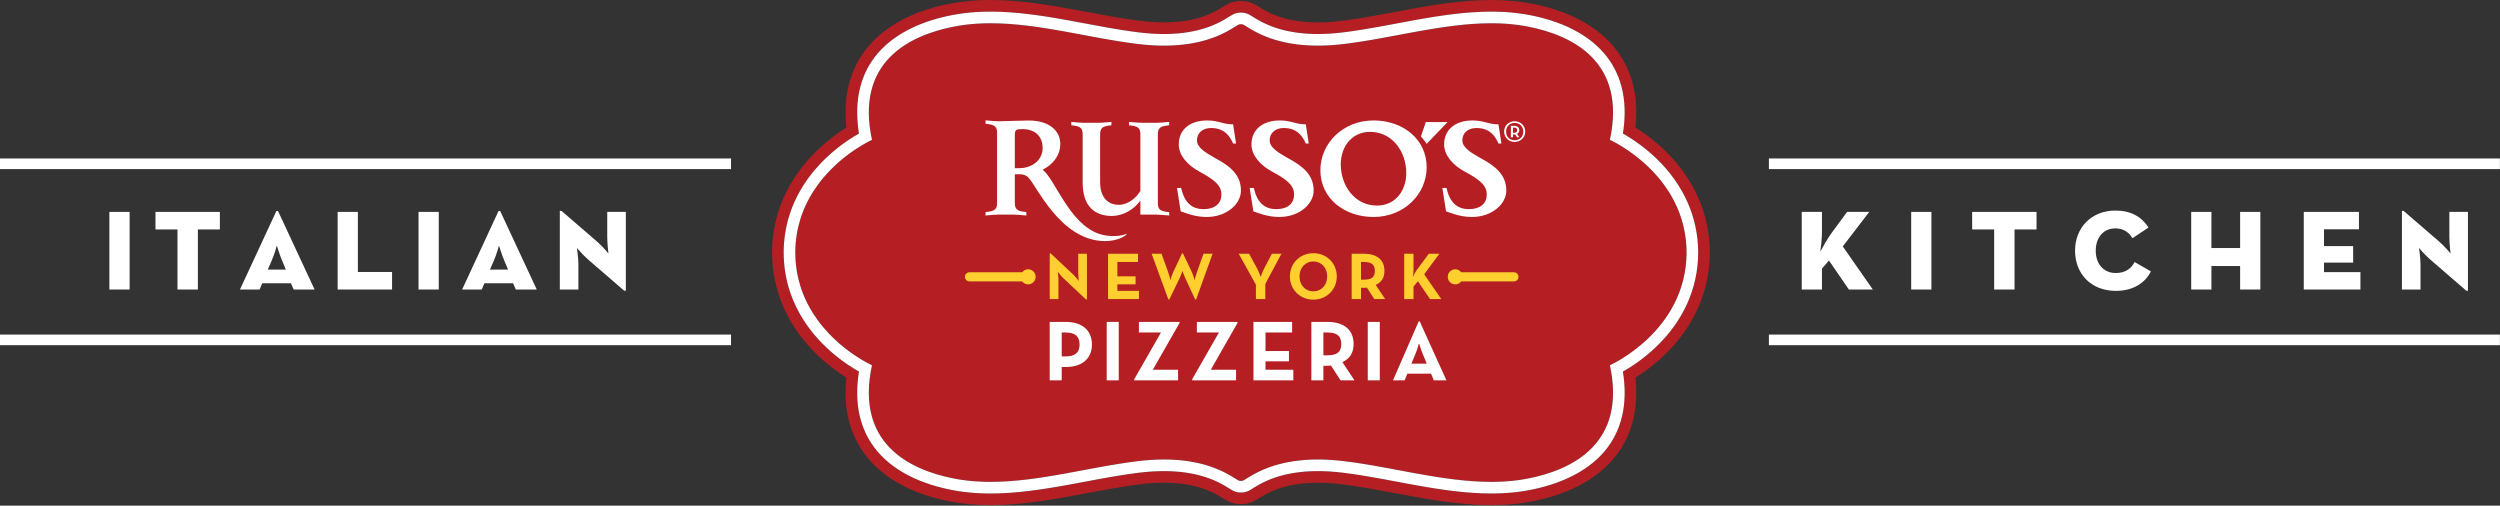
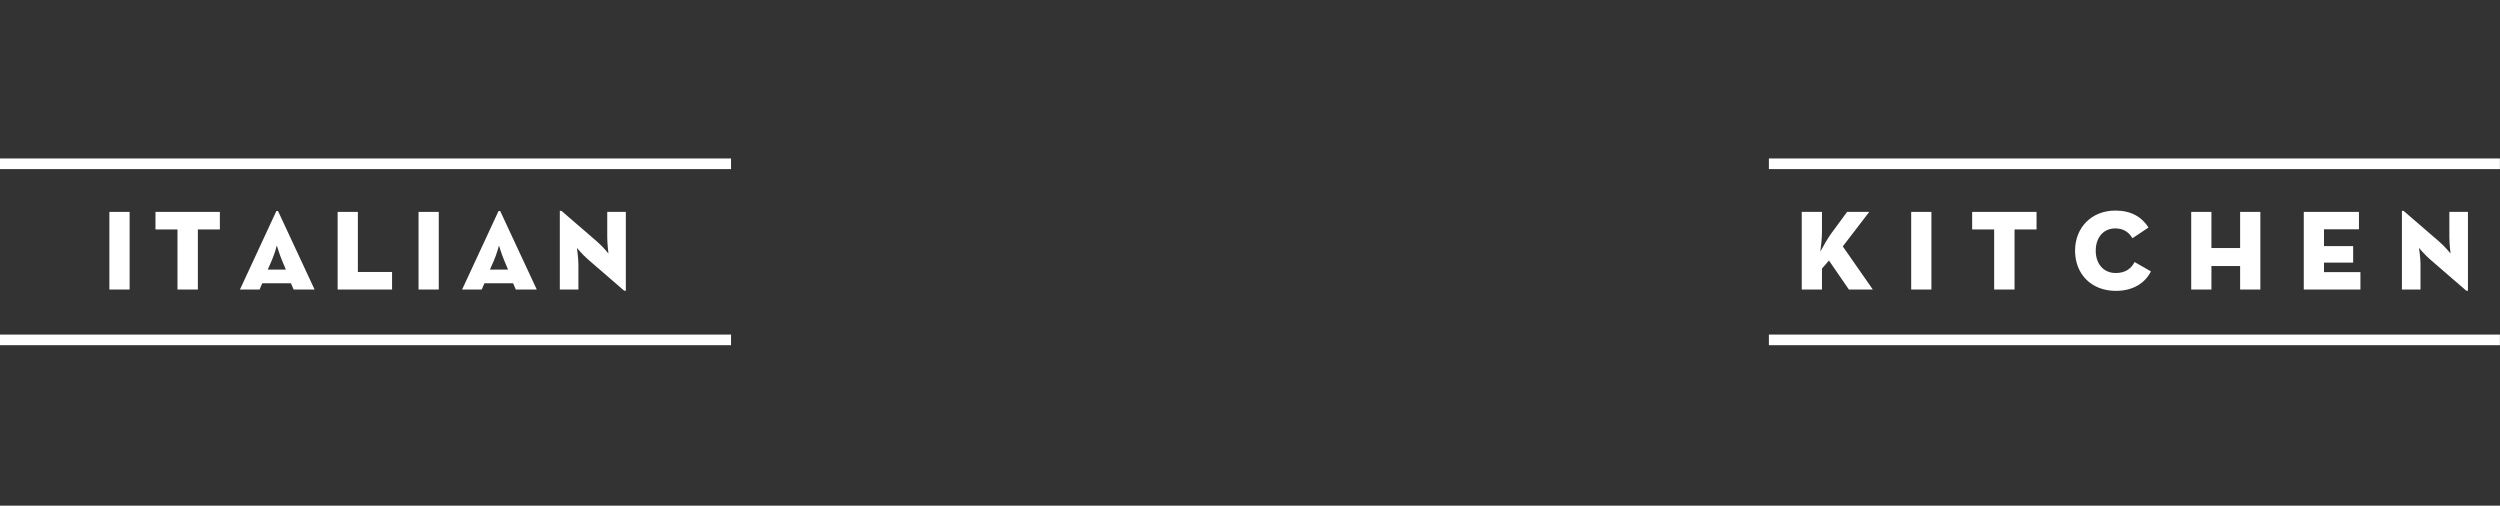
<svg xmlns="http://www.w3.org/2000/svg" width="100%" height="100%" viewBox="0 0 2571 520" xml:space="preserve" style="fill-rule:evenodd;clip-rule:evenodd;stroke-linejoin:round;stroke-miterlimit:2;">
  <rect x="0" y="0" width="2571" height="520" fill="#333333" stroke="none" />
  <g transform="matrix(1,0,0,1,-71.879,-201.696)">
    <g transform="matrix(4.167,0,0,4.167,0,0)">
      <rect x="44.244" y="100.699" width="4.992" height="19.157" style="fill:white;fill-rule:nonzero;" />
      <path d="M61.053,119.857L66.081,119.857L66.081,105.03L71.513,105.03L71.513,100.699L55.622,100.699L55.622,105.03L61.053,105.03L61.053,119.857Z" style="fill:white;fill-rule:nonzero;" />
      <path d="M76.467,119.857L81.311,119.857L81.972,118.315L89.055,118.315L89.716,119.857L94.89,119.857L85.862,100.479L85.458,100.479L76.467,119.857ZM83.33,114.939L84.174,113.03C85.055,111.048 85.569,108.993 85.569,108.993C85.569,108.993 86.156,111.048 87,113.03L87.807,114.939L83.33,114.939Z" style="fill:white;fill-rule:nonzero;" />
      <path d="M100.579,119.857L114.011,119.857L114.011,115.526L105.57,115.526L105.57,100.699L100.579,100.699L100.579,119.857Z" style="fill:white;fill-rule:nonzero;" />
      <rect x="120.544" y="100.699" width="4.991" height="19.158" style="fill:white;fill-rule:nonzero;" />
      <path d="M131.297,119.857L136.141,119.857L136.802,118.315L143.885,118.315L144.546,119.857L149.721,119.857L140.692,100.479L140.289,100.479L131.297,119.857ZM138.16,114.939L139.004,113.03C139.885,111.048 140.399,108.993 140.399,108.993C140.399,108.993 140.986,111.048 141.83,113.03L142.637,114.939L138.16,114.939Z" style="fill:white;fill-rule:nonzero;" />
      <path d="M171.3,120.15L171.704,120.15L171.704,100.699L167.116,100.699L167.116,106.901C167.116,108.479 167.41,110.975 167.41,110.975C167.41,110.975 166.199,109.434 164.657,108.076L155.812,100.442L155.409,100.442L155.409,119.857L159.996,119.857L159.996,113.617C159.996,112.039 159.629,109.58 159.629,109.58C159.629,109.58 160.951,111.195 162.382,112.443L171.3,120.15Z" style="fill:white;fill-rule:nonzero;" />
      <path d="M466.5,110.498C466.647,109.434 466.904,107.268 466.904,105.69L466.904,100.699L461.913,100.699L461.913,119.856L466.904,119.856L466.904,114.682L468.629,112.7L473.547,119.856L479.456,119.856L472.042,109.213L478.575,100.699L473.106,100.699L469.143,106.094C468.225,107.378 467.124,109.323 466.5,110.498Z" style="fill:white;fill-rule:nonzero;" />
      <rect x="488.924" y="100.699" width="4.991" height="19.158" style="fill:white;fill-rule:nonzero;" />
      <path d="M509.402,119.857L514.43,119.857L514.43,105.03L519.862,105.03L519.862,100.699L503.971,100.699L503.971,105.03L509.402,105.03L509.402,119.857Z" style="fill:white;fill-rule:nonzero;" />
      <path d="M539.46,120.187C543.644,120.187 546.653,118.278 548.085,115.379L544.047,113.067C543.277,114.645 541.809,115.783 539.423,115.783C536.304,115.783 534.469,113.434 534.469,110.278C534.469,107.085 536.304,104.773 539.313,104.773C541.478,104.773 542.69,105.837 543.534,107.195L547.497,104.552C545.772,101.873 543.13,100.369 539.313,100.369C533.404,100.369 529.367,104.589 529.367,110.278C529.367,115.893 533.221,120.187 539.46,120.187Z" style="fill:white;fill-rule:nonzero;" />
      <path d="M558.03,119.857L563.021,119.857L563.021,114.058L570.104,114.058L570.104,119.857L575.096,119.857L575.096,100.699L570.104,100.699L570.104,109.617L563.021,109.617L563.021,100.699L558.03,100.699L558.03,119.857Z" style="fill:white;fill-rule:nonzero;" />
      <path d="M585.812,119.857L599.795,119.857L599.795,115.563L590.804,115.563L590.804,113.214L597.997,113.214L597.997,109.14L590.804,109.14L590.804,104.993L599.428,104.993L599.428,100.699L585.812,100.699L585.812,119.857Z" style="fill:white;fill-rule:nonzero;" />
      <path d="M625.925,120.15L626.329,120.15L626.329,100.699L621.741,100.699L621.741,106.901C621.741,108.479 622.035,110.975 622.035,110.975C622.035,110.975 620.824,109.434 619.282,108.076L610.438,100.442L610.034,100.442L610.034,119.857L614.621,119.857L614.621,113.617C614.621,112.039 614.254,109.58 614.254,109.58C614.254,109.58 615.576,111.195 617.007,112.443L625.925,120.15Z" style="fill:white;fill-rule:nonzero;" />
      <rect x="17.251" y="87.514" width="180.416" height="2.621" style="fill:white;fill-rule:nonzero;" />
      <rect x="17.251" y="130.974" width="180.416" height="2.621" style="fill:white;fill-rule:nonzero;" />
      <rect x="453.806" y="87.514" width="180.415" height="2.621" style="fill:white;fill-rule:nonzero;" />
      <rect x="453.806" y="130.974" width="180.415" height="2.621" style="fill:white;fill-rule:nonzero;" />
      <g>
        <clipPath id="_clip1">
-           <rect x="207.789" y="48.407" width="231.438" height="124.654" />
-         </clipPath>
+           </clipPath>
        <g clip-path="url(#_clip1)">
          <clipPath id="_clip2">
            <rect x="207.789" y="48.407" width="231.438" height="124.654" />
          </clipPath>
          <g clip-path="url(#_clip2)">
            <path d="M414.566,138.547C414.566,138.547 433.419,130.166 433.494,110.734C433.419,91.303 414.566,82.921 414.566,82.921C418.706,63.785 405.528,57.145 394.318,54.959L394.317,54.958C393.899,54.877 393.48,54.804 393.06,54.736C392.925,54.714 392.79,54.695 392.654,54.674C392.366,54.63 392.076,54.588 391.786,54.55C391.632,54.529 391.476,54.51 391.321,54.491C391.042,54.457 390.761,54.426 390.48,54.398C390.331,54.382 390.181,54.366 390.033,54.353C389.706,54.323 389.378,54.297 389.049,54.273C388.952,54.266 388.853,54.258 388.756,54.251C388.332,54.223 387.906,54.201 387.48,54.184C387.367,54.179 387.253,54.178 387.139,54.174C386.823,54.163 386.505,54.155 386.186,54.15C386.035,54.147 385.884,54.146 385.731,54.145C385.509,54.143 385.285,54.143 385.061,54.144C384.408,54.147 383.755,54.157 383.099,54.18C383.019,54.183 382.938,54.188 382.858,54.191C382.25,54.215 381.64,54.248 381.03,54.288C380.898,54.296 380.767,54.304 380.636,54.313C379.982,54.359 379.327,54.414 378.672,54.476C378.536,54.489 378.399,54.503 378.263,54.516C377.653,54.577 377.042,54.643 376.43,54.717C376.35,54.726 376.272,54.734 376.193,54.743C375.528,54.824 374.862,54.913 374.196,55.006C374.042,55.027 373.887,55.049 373.732,55.072C373.07,55.166 372.407,55.265 371.744,55.369C371.677,55.38 371.607,55.392 371.54,55.402C370.913,55.502 370.286,55.605 369.659,55.712C369.515,55.736 369.372,55.76 369.228,55.784C368.57,55.898 367.911,56.013 367.253,56.132C367.109,56.158 366.966,56.184 366.821,56.21C366.221,56.319 365.619,56.429 365.017,56.54C364.922,56.557 364.826,56.575 364.73,56.593C364.016,56.726 363.303,56.859 362.589,56.993C361.824,57.137 361.058,57.28 360.294,57.422C360.271,57.426 360.249,57.43 360.226,57.435C359.578,57.554 358.93,57.674 358.282,57.791C358.135,57.818 357.986,57.845 357.839,57.871C357.173,57.991 356.508,58.108 355.844,58.222C355.728,58.242 355.612,58.262 355.496,58.282C354.894,58.384 354.292,58.484 353.69,58.58C353.579,58.598 353.467,58.616 353.354,58.634C352.698,58.738 352.043,58.837 351.388,58.93C351.243,58.951 351.099,58.971 350.954,58.991C350.278,59.086 349.603,59.177 348.929,59.259C348.382,59.326 347.845,59.382 347.319,59.431C347.147,59.447 346.981,59.459 346.811,59.473C346.46,59.503 346.109,59.531 345.767,59.554C345.574,59.566 345.385,59.575 345.194,59.586C344.885,59.603 344.578,59.618 344.276,59.629C344.082,59.636 343.889,59.641 343.699,59.646C343.408,59.654 343.12,59.658 342.837,59.66C342.73,59.661 342.619,59.665 342.514,59.665C342.417,59.665 342.323,59.662 342.225,59.662C342.071,59.661 341.918,59.659 341.765,59.656C341.523,59.652 341.285,59.646 341.049,59.638C340.903,59.634 340.758,59.629 340.615,59.623C340.367,59.613 340.124,59.599 339.882,59.584C339.76,59.577 339.637,59.571 339.517,59.563C339.198,59.541 338.886,59.515 338.579,59.486C338.542,59.483 338.503,59.481 338.466,59.477C338.122,59.444 337.785,59.407 337.455,59.366C337.355,59.354 337.26,59.34 337.162,59.327C336.933,59.297 336.707,59.266 336.484,59.233C336.368,59.216 336.254,59.197 336.138,59.178C335.94,59.146 335.744,59.114 335.551,59.079C335.434,59.058 335.319,59.037 335.205,59.016C335.016,58.98 334.831,58.943 334.648,58.906C334.541,58.883 334.432,58.861 334.327,58.838C334.133,58.796 333.942,58.751 333.754,58.707C333.668,58.687 333.581,58.667 333.496,58.647C333.241,58.584 332.99,58.519 332.746,58.452C332.733,58.449 332.719,58.446 332.705,58.442C332.446,58.371 332.193,58.298 331.946,58.222C331.875,58.201 331.807,58.179 331.738,58.158C331.565,58.104 331.394,58.05 331.227,57.995C331.144,57.967 331.063,57.939 330.981,57.911C330.833,57.86 330.686,57.809 330.543,57.758C330.461,57.728 330.38,57.699 330.3,57.668C330.159,57.616 330.02,57.564 329.885,57.511C329.811,57.482 329.737,57.453 329.665,57.425C329.52,57.367 329.381,57.309 329.242,57.251C329.184,57.227 329.126,57.203 329.07,57.179C328.683,57.014 328.319,56.847 327.978,56.683C327.931,56.66 327.887,56.638 327.842,56.616C327.719,56.556 327.599,56.497 327.483,56.438C327.428,56.409 327.375,56.382 327.32,56.353C327.218,56.301 327.117,56.248 327.019,56.196C326.966,56.167 326.913,56.138 326.861,56.11C326.764,56.058 326.672,56.007 326.58,55.956C326.532,55.93 326.485,55.904 326.439,55.878C326.341,55.822 326.245,55.767 326.151,55.713C326.12,55.695 326.088,55.676 326.056,55.658C325.803,55.511 325.572,55.371 325.36,55.241C325.338,55.227 325.318,55.216 325.297,55.202C325.186,55.135 325.082,55.07 324.983,55.009C324.934,54.978 324.886,54.95 324.841,54.921C324.797,54.894 324.755,54.868 324.714,54.843C324.664,54.813 324.618,54.785 324.572,54.757C324.539,54.737 324.507,54.718 324.475,54.699C324.427,54.67 324.383,54.644 324.338,54.619C324.314,54.606 324.29,54.591 324.267,54.578C324.204,54.543 324.144,54.511 324.089,54.483C324.088,54.483 324.087,54.482 324.086,54.481L324.085,54.481C324.012,54.445 323.927,54.42 323.835,54.404C323.804,54.399 323.769,54.399 323.737,54.395C323.663,54.387 323.589,54.379 323.509,54.382L323.508,54.382C323.427,54.379 323.353,54.387 323.279,54.395C323.247,54.399 323.212,54.399 323.181,54.404C323.089,54.421 323.003,54.445 322.93,54.481C322.875,54.51 322.813,54.542 322.748,54.578C322.726,54.591 322.704,54.604 322.681,54.617C322.635,54.643 322.59,54.67 322.54,54.7C322.511,54.717 322.481,54.735 322.452,54.753C322.399,54.784 322.346,54.816 322.291,54.85C322.261,54.868 322.233,54.886 322.204,54.904C322.122,54.954 322.037,55.007 321.946,55.063C321.904,55.088 321.861,55.115 321.818,55.141C321.76,55.178 321.701,55.213 321.639,55.251C321.558,55.301 321.472,55.353 321.385,55.405C321.345,55.429 321.305,55.454 321.263,55.478C321.17,55.534 321.073,55.592 320.971,55.651C320.925,55.679 320.876,55.707 320.827,55.734C320.749,55.78 320.671,55.824 320.59,55.87C320.532,55.903 320.473,55.935 320.414,55.969C320.336,56.012 320.256,56.056 320.175,56.1C320.11,56.135 320.045,56.17 319.978,56.205C319.895,56.249 319.81,56.294 319.723,56.339C319.656,56.375 319.589,56.409 319.518,56.445C319.423,56.493 319.323,56.542 319.223,56.592C319.157,56.624 319.094,56.657 319.025,56.689C318.88,56.759 318.729,56.829 318.575,56.9C318.515,56.928 318.455,56.954 318.394,56.982C318.253,57.046 318.107,57.11 317.958,57.174C317.885,57.205 317.809,57.236 317.735,57.267C317.614,57.318 317.491,57.368 317.366,57.419C317.28,57.453 317.193,57.486 317.105,57.52C316.984,57.568 316.861,57.615 316.736,57.661C316.643,57.696 316.551,57.73 316.456,57.764C316.326,57.81 316.194,57.856 316.06,57.902C315.966,57.934 315.871,57.967 315.774,57.999C315.627,58.048 315.474,58.096 315.321,58.144C315.234,58.172 315.149,58.199 315.06,58.226C314.819,58.299 314.573,58.37 314.32,58.44C314.276,58.451 314.23,58.463 314.186,58.474C313.971,58.532 313.753,58.59 313.529,58.644C313.432,58.668 313.333,58.69 313.235,58.713C313.058,58.755 312.881,58.796 312.698,58.836C312.585,58.861 312.469,58.884 312.353,58.908C312.178,58.944 312.001,58.979 311.821,59.014C311.701,59.036 311.579,59.059 311.457,59.081C311.27,59.114 311.081,59.146 310.888,59.176C310.768,59.196 310.649,59.216 310.526,59.234C310.312,59.266 310.093,59.296 309.872,59.325C309.766,59.338 309.664,59.353 309.556,59.366C309.228,59.407 308.894,59.444 308.552,59.477C308.509,59.481 308.464,59.484 308.42,59.488C308.119,59.516 307.813,59.541 307.502,59.563C307.379,59.571 307.253,59.577 307.129,59.585C306.889,59.599 306.648,59.613 306.402,59.623C306.259,59.629 306.113,59.634 305.968,59.638C305.731,59.646 305.493,59.652 305.251,59.656C305.098,59.659 304.945,59.661 304.79,59.662C304.693,59.662 304.599,59.665 304.502,59.665C304.397,59.665 304.286,59.661 304.179,59.66C303.895,59.658 303.609,59.654 303.317,59.646C303.126,59.641 302.934,59.636 302.739,59.629C302.439,59.618 302.135,59.603 301.826,59.586C301.634,59.575 301.442,59.566 301.247,59.554C300.906,59.531 300.558,59.503 300.208,59.473C300.038,59.459 299.871,59.447 299.697,59.431C299.171,59.382 298.635,59.326 298.087,59.259C297.414,59.177 296.739,59.086 296.064,58.992C295.919,58.971 295.772,58.951 295.627,58.93C294.972,58.836 294.318,58.738 293.661,58.634C293.55,58.617 293.438,58.598 293.327,58.58C292.724,58.484 292.121,58.384 291.517,58.281C291.403,58.262 291.289,58.242 291.175,58.223C290.51,58.109 289.846,57.991 289.181,57.872C289.03,57.845 288.88,57.817 288.728,57.79C288.087,57.674 287.446,57.556 286.803,57.437L286.716,57.421C285.969,57.282 285.219,57.141 284.471,57.001C283.737,56.864 283.003,56.726 282.267,56.59C282.187,56.575 282.108,56.56 282.027,56.545C281.408,56.43 280.789,56.317 280.17,56.205C280.038,56.181 279.906,56.157 279.774,56.134C279.108,56.014 278.442,55.897 277.777,55.783C277.642,55.76 277.507,55.737 277.372,55.714C276.733,55.606 276.095,55.501 275.458,55.399C275.397,55.39 275.338,55.379 275.277,55.37C274.608,55.265 273.941,55.166 273.274,55.07C273.126,55.049 272.977,55.028 272.829,55.007C272.158,54.913 271.488,54.824 270.819,54.743C270.744,54.734 270.67,54.726 270.595,54.718C269.979,54.644 269.364,54.577 268.75,54.516C268.615,54.503 268.48,54.489 268.345,54.476C267.689,54.414 267.033,54.359 266.38,54.313C266.249,54.304 266.118,54.296 265.988,54.288C265.377,54.248 264.766,54.215 264.157,54.191C264.078,54.188 263.997,54.183 263.917,54.18C263.261,54.157 262.608,54.147 261.954,54.144C261.73,54.143 261.506,54.143 261.282,54.145C261.133,54.146 260.982,54.147 260.832,54.15C260.51,54.155 260.189,54.163 259.868,54.174C259.759,54.178 259.648,54.179 259.538,54.184C259.109,54.201 258.683,54.223 258.258,54.251C258.165,54.257 258.074,54.266 257.98,54.272C257.647,54.296 257.312,54.322 256.98,54.353C256.834,54.366 256.687,54.382 256.543,54.397C256.259,54.426 255.974,54.457 255.69,54.491C255.538,54.51 255.385,54.529 255.233,54.549C254.941,54.588 254.649,54.63 254.357,54.675C254.223,54.695 254.091,54.714 253.958,54.735C253.537,54.804 253.117,54.877 252.698,54.959C241.488,57.145 228.31,63.785 232.45,82.921C232.45,82.921 230.609,83.74 228.075,85.458C227.821,85.63 227.561,85.811 227.296,86.001C227.162,86.096 227.028,86.193 226.891,86.292C226.621,86.491 226.344,86.7 226.063,86.917C225.782,87.134 225.497,87.361 225.209,87.596C224.922,87.833 224.631,88.077 224.338,88.332C224.192,88.46 224.045,88.589 223.898,88.721C223.604,88.985 223.309,89.258 223.014,89.541C222.719,89.824 222.424,90.116 222.13,90.417C221.982,90.569 221.836,90.722 221.69,90.878C221.251,91.345 220.815,91.834 220.387,92.344C220.246,92.514 220.103,92.687 219.963,92.862C219.681,93.212 219.404,93.572 219.132,93.942C218.723,94.497 218.327,95.074 217.945,95.673C217.691,96.073 217.444,96.482 217.205,96.901C216.965,97.321 216.734,97.751 216.511,98.19C216.178,98.85 215.865,99.533 215.577,100.238C215.289,100.943 215.025,101.672 214.789,102.425C214.004,104.931 213.534,107.698 213.522,110.734C213.534,113.77 214.004,116.536 214.789,119.043C215.025,119.795 215.289,120.524 215.577,121.23C215.865,121.935 216.178,122.618 216.511,123.278C216.734,123.718 216.965,124.147 217.205,124.566C217.444,124.986 217.691,125.396 217.945,125.795C218.327,126.394 218.723,126.972 219.132,127.526C219.404,127.896 219.681,128.256 219.963,128.606C220.103,128.782 220.246,128.954 220.387,129.125C220.815,129.636 221.251,130.123 221.69,130.591C221.836,130.746 221.982,130.901 222.13,131.051C222.424,131.352 222.719,131.645 223.014,131.928C223.309,132.21 223.604,132.484 223.898,132.747C224.045,132.879 224.192,133.009 224.338,133.137C224.631,133.39 224.922,133.636 225.209,133.871C225.497,134.108 225.782,134.334 226.063,134.552C226.344,134.769 226.621,134.977 226.891,135.176C227.028,135.275 227.162,135.372 227.296,135.468C227.561,135.658 227.821,135.838 228.075,136.01C230.609,137.729 232.45,138.547 232.45,138.547C228.31,157.683 241.488,164.323 252.698,166.51C253.116,166.591 253.536,166.664 253.957,166.732C254.091,166.754 254.225,166.774 254.359,166.794C254.65,166.838 254.94,166.881 255.231,166.919C255.385,166.939 255.54,166.958 255.694,166.977C255.974,167.011 256.256,167.042 256.536,167.071C256.685,167.086 256.834,167.102 256.983,167.115C257.312,167.146 257.64,167.172 257.971,167.195C258.066,167.202 258.163,167.211 258.26,167.217C258.683,167.244 259.109,167.266 259.536,167.284C259.648,167.288 259.763,167.29 259.877,167.294C260.194,167.305 260.51,167.313 260.829,167.319C260.98,167.321 261.133,167.322 261.285,167.323C261.508,167.325 261.73,167.325 261.954,167.324C262.608,167.322 263.261,167.31 263.917,167.287C263.997,167.284 264.078,167.28 264.158,167.277C264.766,167.253 265.376,167.221 265.987,167.18C266.118,167.172 266.249,167.164 266.381,167.155C267.034,167.109 267.689,167.055 268.344,166.993C268.48,166.979 268.617,166.965 268.753,166.952C269.363,166.89 269.975,166.825 270.587,166.752C270.666,166.743 270.744,166.734 270.823,166.725C271.488,166.643 272.154,166.555 272.82,166.462C272.975,166.441 273.13,166.419 273.284,166.397C273.946,166.302 274.609,166.203 275.273,166.099C275.34,166.088 275.407,166.077 275.474,166.066C276.101,165.967 276.73,165.863 277.358,165.756C277.502,165.732 277.644,165.708 277.787,165.683C278.446,165.571 279.105,165.454 279.764,165.336C279.908,165.311 280.052,165.284 280.195,165.259C280.797,165.15 281.397,165.04 281.999,164.929C282.094,164.911 282.19,164.893 282.286,164.875C283,164.743 283.714,164.609 284.427,164.475C285.193,164.332 285.958,164.188 286.722,164.046C286.745,164.042 286.768,164.038 286.791,164.034C287.435,163.914 288.079,163.796 288.722,163.68C288.877,163.651 289.031,163.623 289.184,163.596C289.847,163.476 290.51,163.359 291.172,163.246C291.288,163.225 291.404,163.206 291.52,163.186C292.123,163.084 292.724,162.984 293.326,162.889C293.437,162.87 293.55,162.851 293.662,162.834C294.318,162.73 294.973,162.632 295.628,162.537C295.772,162.517 295.918,162.497 296.062,162.476C296.739,162.382 297.413,162.291 298.087,162.209C298.635,162.142 299.171,162.087 299.697,162.037C299.87,162.021 300.036,162.009 300.206,161.995C300.557,161.965 300.906,161.937 301.249,161.914C301.442,161.902 301.632,161.892 301.822,161.882C302.132,161.866 302.438,161.85 302.74,161.839C302.934,161.832 303.127,161.826 303.317,161.822C303.609,161.815 303.895,161.81 304.179,161.808C304.286,161.807 304.397,161.803 304.502,161.803C304.599,161.803 304.693,161.806 304.79,161.806C304.945,161.807 305.098,161.809 305.251,161.812C305.493,161.816 305.732,161.822 305.968,161.829C306.113,161.834 306.259,161.839 306.402,161.846C306.649,161.856 306.892,161.869 307.135,161.884C307.256,161.891 307.379,161.897 307.499,161.906C307.817,161.928 308.13,161.953 308.436,161.981C308.473,161.985 308.512,161.988 308.551,161.991C308.894,162.024 309.231,162.061 309.561,162.102C309.661,162.114 309.757,162.128 309.855,162.141C310.084,162.171 310.31,162.202 310.532,162.235C310.648,162.253 310.762,162.271 310.879,162.29C311.076,162.322 311.272,162.355 311.465,162.389C311.582,162.409 311.697,162.431 311.812,162.452C312,162.488 312.184,162.525 312.368,162.563C312.475,162.585 312.584,162.607 312.689,162.63C312.885,162.672 313.074,162.716 313.261,162.761C313.348,162.781 313.435,162.801 313.52,162.822C313.775,162.884 314.024,162.949 314.267,163.014C314.282,163.019 314.297,163.023 314.311,163.026C314.571,163.097 314.823,163.171 315.069,163.245C315.141,163.267 315.21,163.29 315.281,163.312C315.453,163.365 315.623,163.419 315.788,163.473C315.872,163.501 315.954,163.53 316.036,163.557C316.184,163.608 316.329,163.659 316.471,163.71C316.554,163.74 316.637,163.77 316.719,163.8C316.858,163.852 316.995,163.905 317.131,163.957C317.205,163.986 317.279,164.014 317.351,164.044C317.496,164.101 317.636,164.159 317.774,164.218C317.832,164.242 317.89,164.265 317.947,164.289C318.135,164.37 318.319,164.451 318.497,164.532C318.5,164.533 318.504,164.534 318.506,164.535C318.689,164.619 318.865,164.702 319.037,164.784C319.086,164.808 319.132,164.831 319.179,164.855C319.3,164.913 319.417,164.972 319.531,165.03C319.589,165.059 319.643,165.088 319.699,165.116C319.8,165.168 319.898,165.22 319.995,165.271C320.051,165.301 320.104,165.33 320.158,165.359C320.253,165.41 320.344,165.46 320.433,165.511C320.482,165.537 320.531,165.565 320.579,165.592C320.676,165.646 320.767,165.699 320.857,165.751C320.892,165.771 320.928,165.791 320.963,165.811C321.213,165.957 321.441,166.096 321.652,166.224C321.687,166.246 321.72,166.266 321.756,166.288C321.832,166.335 321.906,166.38 321.977,166.424C322.052,166.47 322.12,166.512 322.188,166.555C322.226,166.577 322.261,166.6 322.298,166.622C322.349,166.654 322.399,166.684 322.448,166.713C322.478,166.732 322.51,166.751 322.541,166.769C322.59,166.798 322.635,166.825 322.681,166.851C322.704,166.864 322.726,166.877 322.748,166.889C322.813,166.926 322.875,166.959 322.93,166.987C323.003,167.023 323.089,167.048 323.181,167.065C323.212,167.07 323.247,167.07 323.278,167.073C323.353,167.081 323.428,167.089 323.509,167.086C323.589,167.089 323.663,167.081 323.738,167.073C323.769,167.07 323.804,167.07 323.835,167.065C323.927,167.048 324.012,167.023 324.085,166.987L324.086,166.987C324.087,166.986 324.088,166.986 324.089,166.985C324.144,166.957 324.204,166.925 324.267,166.889C324.29,166.877 324.314,166.863 324.338,166.849C324.383,166.824 324.427,166.798 324.475,166.769C324.506,166.751 324.538,166.732 324.569,166.713C324.618,166.684 324.667,166.654 324.719,166.622C324.754,166.6 324.789,166.578 324.826,166.556C324.898,166.511 324.972,166.466 325.052,166.417C325.107,166.382 325.166,166.347 325.225,166.31C325.274,166.28 325.321,166.251 325.372,166.22C325.471,166.159 325.574,166.097 325.682,166.032C325.697,166.022 325.712,166.014 325.726,166.005C325.83,165.943 325.936,165.88 326.047,165.816C326.091,165.79 326.137,165.764 326.182,165.738C326.262,165.691 326.344,165.644 326.429,165.597C326.485,165.565 326.542,165.533 326.599,165.501C326.679,165.457 326.76,165.412 326.844,165.367C326.906,165.333 326.97,165.299 327.035,165.264C327.12,165.219 327.208,165.173 327.296,165.128C327.363,165.093 327.428,165.058 327.497,165.024C327.594,164.974 327.695,164.925 327.797,164.874C327.861,164.844 327.924,164.812 327.989,164.78C328.14,164.707 328.297,164.634 328.457,164.56C328.508,164.537 328.56,164.514 328.612,164.49C328.758,164.425 328.906,164.359 329.058,164.294C329.131,164.264 329.206,164.233 329.279,164.201C329.402,164.151 329.524,164.099 329.652,164.049C329.736,164.015 329.822,163.982 329.909,163.949C330.031,163.901 330.155,163.853 330.282,163.806C330.374,163.772 330.466,163.739 330.559,163.705C330.689,163.658 330.823,163.612 330.958,163.566C331.052,163.534 331.145,163.501 331.241,163.469C331.39,163.42 331.544,163.371 331.698,163.324C331.784,163.296 331.868,163.269 331.956,163.243C332.197,163.17 332.443,163.098 332.697,163.028C332.739,163.017 332.784,163.006 332.827,162.994C333.044,162.936 333.263,162.879 333.488,162.824C333.584,162.801 333.682,162.778 333.78,162.755C333.958,162.713 334.135,162.672 334.319,162.632C334.431,162.607 334.547,162.584 334.662,162.56C334.838,162.524 335.015,162.489 335.196,162.454C335.315,162.431 335.436,162.409 335.558,162.388C335.746,162.355 335.935,162.323 336.129,162.292C336.248,162.272 336.368,162.253 336.489,162.235C336.704,162.202 336.924,162.173 337.145,162.143C337.25,162.13 337.353,162.115 337.46,162.101C337.788,162.061 338.122,162.024 338.465,161.991C338.508,161.987 338.552,161.984 338.595,161.98C338.897,161.952 339.203,161.928 339.515,161.906C339.637,161.897 339.763,161.891 339.886,161.884C340.127,161.869 340.368,161.856 340.614,161.846C340.758,161.839 340.903,161.834 341.049,161.829C341.285,161.822 341.524,161.816 341.765,161.812C341.918,161.809 342.071,161.807 342.226,161.806C342.323,161.806 342.417,161.803 342.514,161.803C342.62,161.803 342.73,161.807 342.837,161.808C343.12,161.81 343.408,161.815 343.699,161.822C343.89,161.826 344.083,161.832 344.277,161.839C344.577,161.85 344.883,161.865 345.19,161.882C345.383,161.892 345.574,161.902 345.77,161.914C346.11,161.937 346.459,161.965 346.808,161.995C346.979,162.009 347.146,162.021 347.319,162.037C347.845,162.087 348.382,162.142 348.929,162.209C349.602,162.291 350.277,162.382 350.953,162.476C351.098,162.497 351.243,162.517 351.388,162.538C352.044,162.632 352.699,162.73 353.355,162.834C353.466,162.851 353.577,162.87 353.688,162.888C354.292,162.984 354.896,163.084 355.501,163.187C355.614,163.206 355.727,163.225 355.841,163.245C356.506,163.359 357.171,163.477 357.837,163.597C357.986,163.623 358.136,163.651 358.286,163.678C358.93,163.795 359.573,163.912 360.218,164.032C360.244,164.037 360.271,164.042 360.299,164.047C361.05,164.187 361.803,164.328 362.555,164.469C363.286,164.606 364.015,164.743 364.746,164.878C364.829,164.893 364.911,164.909 364.994,164.924C365.606,165.037 366.22,165.15 366.832,165.26C366.971,165.285 367.109,165.311 367.249,165.335C367.91,165.454 368.572,165.571 369.234,165.684C369.373,165.708 369.512,165.731 369.651,165.755C370.286,165.863 370.921,165.968 371.555,166.068C371.617,166.078 371.679,166.088 371.74,166.098C372.407,166.203 373.073,166.303 373.738,166.398C373.889,166.419 374.04,166.441 374.191,166.462C374.86,166.555 375.529,166.644 376.197,166.725C376.272,166.734 376.346,166.742 376.422,166.751C377.037,166.824 377.652,166.89 378.266,166.952C378.401,166.965 378.536,166.979 378.671,166.993C379.327,167.055 379.982,167.109 380.637,167.155C380.767,167.164 380.898,167.172 381.029,167.18C381.639,167.221 382.25,167.253 382.858,167.277C382.939,167.28 383.019,167.284 383.099,167.287C383.755,167.31 384.408,167.322 385.061,167.324C385.285,167.325 385.51,167.325 385.733,167.323C385.884,167.322 386.034,167.321 386.184,167.319C386.506,167.313 386.827,167.305 387.147,167.294C387.258,167.29 387.368,167.288 387.478,167.284C387.906,167.266 388.333,167.244 388.759,167.217C388.851,167.211 388.943,167.202 389.035,167.196C389.369,167.173 389.703,167.146 390.036,167.115C390.182,167.102 390.328,167.086 390.474,167.071C390.758,167.043 391.043,167.011 391.326,166.976C391.478,166.958 391.631,166.939 391.783,166.919C392.075,166.881 392.367,166.838 392.659,166.794C392.792,166.773 392.926,166.754 393.058,166.732C393.479,166.664 393.898,166.591 394.317,166.51L394.318,166.51C405.528,164.323 418.706,157.683 414.566,138.547Z" style="fill:rgb(181,31,36);fill-rule:nonzero;" />
            <path d="M422.534,136.952C421.425,137.802 420.376,138.517 419.449,139.104C418.831,139.495 418.268,139.829 417.777,140.108C417.916,140.979 418.022,141.836 418.095,142.676C418.166,143.515 418.205,144.339 418.211,145.147C418.216,145.953 418.187,146.745 418.126,147.519C418.033,148.68 417.865,149.804 417.622,150.889C417.055,153.421 416.079,155.743 414.695,157.844C413.048,160.344 410.808,162.51 408.04,164.306C407.249,164.819 406.415,165.302 405.539,165.754C402.472,167.336 398.894,168.537 394.867,169.323C394.116,169.47 393.355,169.597 392.585,169.707C391.429,169.87 390.249,169.993 389.034,170.074C387.82,170.155 386.572,170.195 385.281,170.195C381.894,170.195 378.472,169.91 375.054,169.47C372.61,169.156 370.169,168.762 367.741,168.335C366.771,168.164 365.803,167.989 364.837,167.81C363.872,167.632 362.91,167.452 361.952,167.272C361.399,167.169 360.845,167.065 360.288,166.961C359.176,166.754 358.055,166.547 356.934,166.347C354.132,165.847 351.321,165.388 348.584,165.055C347.796,164.959 347.019,164.887 346.251,164.827C344.97,164.726 343.718,164.67 342.514,164.67C339.645,164.67 337.221,164.949 335.177,165.373C331.906,166.053 329.609,167.108 328.012,167.995C327.413,168.327 326.913,168.637 326.497,168.893C326.169,169.096 325.892,169.267 325.63,169.412C325.542,169.461 325.456,169.507 325.37,169.55C325.237,169.617 325.098,169.676 324.956,169.726C324.814,169.777 324.668,169.819 324.518,169.852C324.219,169.92 323.904,169.954 323.576,169.954L323.44,169.954C323.112,169.954 322.798,169.92 322.499,169.852C322.348,169.819 322.202,169.777 322.06,169.726C321.918,169.676 321.78,169.617 321.646,169.55C321.56,169.507 321.474,169.461 321.386,169.412C321.124,169.267 320.847,169.096 320.519,168.893C319.687,168.379 318.518,167.657 316.898,166.954C315.278,166.252 313.206,165.57 310.567,165.137C308.808,164.848 306.798,164.67 304.502,164.67C303.299,164.67 302.046,164.726 300.765,164.827C299.997,164.887 299.22,164.959 298.432,165.055C296.79,165.255 295.121,165.5 293.443,165.772C290.647,166.226 287.826,166.755 285.064,167.272C279.317,168.35 273.423,169.455 267.568,169.94C265.617,170.102 263.67,170.195 261.734,170.195C260.444,170.195 259.196,170.155 257.982,170.074C256.768,169.993 255.588,169.87 254.431,169.707C253.661,169.597 252.901,169.47 252.149,169.323C250.423,168.986 248.779,168.574 247.223,168.087C245.668,167.6 244.199,167.04 242.823,166.409C241.905,165.988 241.029,165.536 240.195,165.053C238.527,164.087 237.029,162.999 235.714,161.796C234.397,160.592 233.263,159.272 232.321,157.844C230.344,154.843 229.199,151.39 228.89,147.519C228.829,146.745 228.801,145.953 228.805,145.147C228.811,144.339 228.849,143.515 228.922,142.676C228.995,141.836 229.1,140.979 229.24,140.108C228.748,139.829 228.184,139.495 227.567,139.104C226.95,138.714 226.277,138.265 225.57,137.758C224.935,137.303 224.268,136.793 223.589,136.243C222.752,135.566 221.893,134.823 221.031,133.997C214.277,127.527 210.689,119.486 210.656,110.723C210.662,109.084 210.794,107.47 211.047,105.886C211.301,104.301 211.677,102.747 212.173,101.23C212.338,100.724 212.516,100.223 212.708,99.725C213.475,97.735 214.455,95.812 215.638,93.971C217.119,91.668 218.921,89.492 221.031,87.471C222.593,85.975 224.154,84.725 225.57,83.711C226.985,82.696 228.257,81.917 229.24,81.361C229.03,80.053 228.897,78.781 228.839,77.545C228.781,76.309 228.798,75.111 228.89,73.949C228.983,72.788 229.151,71.664 229.394,70.579C229.881,68.409 230.667,66.393 231.754,64.539C231.934,64.23 232.124,63.925 232.321,63.624C232.556,63.267 232.804,62.917 233.064,62.574C233.582,61.887 234.148,61.228 234.76,60.597C235.373,59.967 236.031,59.364 236.734,58.792C237.437,58.219 238.185,57.676 238.976,57.162C239.767,56.649 240.601,56.166 241.477,55.714C244.544,54.133 248.122,52.931 252.149,52.145C252.901,51.999 253.661,51.871 254.431,51.762C254.817,51.707 255.205,51.657 255.596,51.612C257.552,51.385 259.583,51.273 261.734,51.273C262.703,51.273 263.673,51.297 264.645,51.34C265.132,51.362 265.619,51.388 266.106,51.42C267.08,51.483 268.055,51.565 269.032,51.662C273.427,52.1 277.836,52.856 282.179,53.658C283.144,53.836 284.106,54.016 285.064,54.196C285.617,54.299 286.172,54.404 286.728,54.507C287.841,54.715 288.961,54.921 290.082,55.121C292.885,55.621 295.695,56.08 298.432,56.413C299.483,56.541 300.52,56.637 301.534,56.701C302.548,56.766 303.539,56.799 304.502,56.799C309.094,56.799 312.544,56.085 315.123,55.201C316.09,54.869 316.934,54.513 317.671,54.161C318.899,53.576 319.826,53.003 320.519,52.575C320.738,52.439 320.934,52.318 321.118,52.209C321.302,52.1 321.474,52.005 321.646,51.918C322.181,51.65 322.785,51.514 323.44,51.514C323.463,51.514 323.485,51.514 323.508,51.515C323.531,51.514 323.553,51.514 323.577,51.514C323.904,51.514 324.219,51.548 324.518,51.616C324.817,51.683 325.102,51.784 325.37,51.918C325.714,52.091 326.059,52.304 326.498,52.575C326.913,52.832 327.414,53.141 328.012,53.473C328.411,53.696 328.854,53.928 329.345,54.162C329.836,54.396 330.375,54.632 330.967,54.862C332.149,55.322 333.542,55.755 335.177,56.095C335.994,56.265 336.873,56.411 337.816,56.526C339.231,56.698 340.793,56.799 342.514,56.799C343.477,56.799 344.469,56.766 345.482,56.701C346.497,56.637 347.533,56.541 348.584,56.413C350.774,56.147 353.01,55.8 355.253,55.415C356.934,55.127 358.619,54.818 360.289,54.507C360.846,54.404 361.4,54.299 361.952,54.196C362.91,54.016 363.873,53.836 364.838,53.658C367.733,53.123 370.657,52.609 373.588,52.196C377.494,51.645 381.411,51.273 385.281,51.273C388.723,51.273 391.859,51.559 394.867,52.145C404.073,53.94 410.93,57.91 414.695,63.624C416.277,66.025 417.326,68.716 417.84,71.678C417.904,72.048 417.961,72.422 418.009,72.801C418.151,73.937 418.219,75.111 418.211,76.322C418.2,77.937 418.055,79.616 417.777,81.361C418.76,81.917 420.03,82.696 421.447,83.711C422.862,84.725 424.424,85.975 425.985,87.471C428.94,90.302 431.289,93.433 432.999,96.794C433.244,97.274 433.474,97.759 433.693,98.248C434.13,99.227 434.513,100.223 434.844,101.235C435.836,104.274 436.348,107.459 436.361,110.745C436.356,111.838 436.297,112.919 436.182,113.989C435.724,118.264 434.389,122.339 432.227,126.102C430.605,128.924 428.517,131.571 425.985,133.997C424.814,135.119 423.643,136.103 422.534,136.952ZM439.227,110.756C439.191,101.182 435.298,92.422 427.969,85.401C425.43,82.97 422.897,81.145 420.87,79.87C421.62,72.988 420.351,66.999 417.089,62.048C412.889,55.675 405.395,51.278 395.416,49.331C392.225,48.709 388.91,48.407 385.281,48.407C377.273,48.407 369.216,49.918 361.425,51.378C357.049,52.199 352.525,53.047 348.238,53.568C346.25,53.809 344.324,53.932 342.514,53.932C334.144,53.932 329.997,51.368 328.005,50.137C327.525,49.84 327.112,49.585 326.654,49.355C325.717,48.886 324.681,48.648 323.577,48.648L323.44,48.648C322.335,48.648 321.301,48.886 320.363,49.355C319.905,49.585 319.492,49.84 319.014,50.136C317.019,51.368 312.871,53.932 304.502,53.932C302.692,53.932 300.766,53.809 298.778,53.568C294.49,53.047 289.967,52.199 285.593,51.378C277.8,49.918 269.742,48.407 261.734,48.407C258.105,48.407 254.791,48.709 251.6,49.331C241.621,51.278 234.127,55.675 229.927,62.048C226.665,66.999 225.396,72.988 226.147,79.87C224.119,81.145 221.586,82.97 219.048,85.401C211.719,92.422 207.826,101.174 207.789,110.712C207.826,120.286 211.719,129.046 219.048,136.068C221.586,138.498 224.119,140.323 226.147,141.598C225.396,148.481 226.665,154.469 229.927,159.421C234.127,165.793 241.621,170.19 251.6,172.137C254.791,172.759 258.105,173.061 261.734,173.061C269.743,173.061 277.8,171.551 285.592,170.09C289.967,169.27 294.49,168.422 298.778,167.901C300.766,167.659 302.692,167.536 304.502,167.536C312.872,167.536 317.019,170.1 319.011,171.332C319.49,171.627 319.903,171.883 320.361,172.112C321.3,172.582 322.335,172.821 323.44,172.821L323.576,172.821C324.682,172.821 325.718,172.582 326.655,172.112C327.112,171.884 327.526,171.628 328.004,171.332C329.997,170.1 334.145,167.536 342.514,167.536C344.324,167.536 346.25,167.659 348.238,167.901C352.525,168.422 357.049,169.27 361.424,170.09C369.217,171.551 377.274,173.061 385.281,173.061C388.91,173.061 392.225,172.759 395.416,172.137C405.395,170.19 412.889,165.793 417.089,159.421C420.351,154.469 421.62,148.481 420.87,141.598C422.897,140.323 425.43,138.498 427.969,136.068C435.298,129.046 439.191,120.294 439.227,110.756Z" style="fill:rgb(181,31,36);fill-rule:nonzero;" />
            <path d="M385.398,51.277L385.051,51.277C384.315,51.28 383.643,51.293 382.999,51.316L382.832,51.323L382.746,51.326C382.134,51.351 381.512,51.384 380.844,51.427L380.702,51.436L380.435,51.454C379.768,51.5 379.084,51.557 378.401,51.622L378.116,51.65L377.979,51.664C377.331,51.728 376.695,51.798 376.091,51.87L376,51.88L375.849,51.898C375.226,51.973 374.556,52.061 373.801,52.166L373.326,52.234C372.65,52.331 371.974,52.431 371.298,52.538L371.175,52.557L371.091,52.571C370.454,52.672 369.816,52.778 369.18,52.886L369.045,52.908L368.744,52.959C368.078,53.074 367.412,53.191 366.746,53.31L366.46,53.362L366.311,53.388C365.706,53.498 365.101,53.609 364.496,53.721L364.363,53.745L364.208,53.774C363.491,53.908 362.776,54.041 362.06,54.175L361.983,54.19C361.246,54.328 360.508,54.467 359.771,54.603L359.742,54.609L359.702,54.616C359.058,54.736 358.415,54.853 357.771,54.97L357.331,55.05C356.673,55.168 356.015,55.284 355.358,55.398L355.168,55.429L355.014,55.455C354.422,55.557 353.829,55.655 353.237,55.749L353.091,55.773L352.908,55.803C352.264,55.904 351.622,56.001 350.98,56.093L350.643,56.14L350.556,56.153C349.79,56.26 349.163,56.343 348.584,56.413C348.095,56.473 347.594,56.526 347.052,56.577C346.957,56.586 346.864,56.593 346.771,56.6L346.57,56.616C346.236,56.645 345.905,56.672 345.581,56.693C345.441,56.702 345.305,56.71 345.168,56.717L345.038,56.723C344.747,56.74 344.457,56.754 344.172,56.764C343.988,56.771 343.808,56.776 343.628,56.781C343.354,56.787 343.084,56.791 342.817,56.793C342.755,56.794 342.691,56.795 342.627,56.796C342.589,56.797 342.552,56.799 342.514,56.799L342.399,56.797L342.244,56.795C342.099,56.794 341.956,56.792 341.812,56.79C341.587,56.786 341.363,56.781 341.142,56.773L341.092,56.771C340.973,56.768 340.854,56.764 340.737,56.759C340.506,56.749 340.278,56.737 340.053,56.722L339.913,56.715C339.846,56.711 339.78,56.707 339.715,56.702C339.419,56.682 339.129,56.658 338.844,56.632L338.75,56.624C338.421,56.593 338.11,56.558 337.804,56.521L337.662,56.502L337.536,56.485C337.324,56.457 337.115,56.429 336.91,56.398C336.833,56.386 336.755,56.374 336.677,56.362L336.593,56.347C336.411,56.318 336.23,56.288 336.053,56.257C335.948,56.238 335.842,56.219 335.737,56.199C335.565,56.166 335.396,56.133 335.229,56.098L335.172,56.086C335.093,56.07 335.013,56.054 334.936,56.036C334.759,55.998 334.586,55.958 334.414,55.918L334.304,55.892L334.181,55.863C333.948,55.806 333.721,55.747 333.5,55.687L333.478,55.681L333.445,55.673C333.217,55.61 332.995,55.545 332.777,55.479L332.686,55.451L332.59,55.42C332.433,55.372 332.28,55.323 332.13,55.274L331.966,55.218L331.908,55.199C331.775,55.153 331.643,55.107 331.514,55.06L331.296,54.981C331.172,54.934 331.048,54.887 330.926,54.84L330.885,54.825L330.729,54.763C330.599,54.711 330.474,54.659 330.35,54.608L330.268,54.573L330.197,54.543C329.867,54.403 329.54,54.253 329.223,54.101L329.17,54.075L329.101,54.041C328.994,53.988 328.886,53.935 328.783,53.883L328.659,53.818L328.658,53.818L328.637,53.807C328.546,53.76 328.456,53.713 328.368,53.666L328.226,53.59C328.14,53.543 328.056,53.497 327.973,53.451L327.935,53.43L327.848,53.381C327.758,53.33 327.673,53.281 327.588,53.232L327.536,53.202L327.501,53.182C327.267,53.046 327.052,52.916 326.856,52.796L326.803,52.764L326.491,52.571L326.344,52.481L326.236,52.414L326.212,52.399L326.053,52.303L325.939,52.234C325.88,52.199 325.824,52.166 325.768,52.135L325.667,52.076C325.583,52.03 325.503,51.986 325.426,51.947L325.399,51.932L325.336,51.902C325.031,51.753 324.696,51.645 324.338,51.582C324.196,51.556 324.078,51.545 323.987,51.539C323.882,51.528 323.726,51.515 323.543,51.515L323.473,51.515C323.285,51.515 323.127,51.529 323.027,51.539C322.935,51.545 322.82,51.556 322.682,51.581C322.307,51.648 321.961,51.761 321.647,51.918C321.553,51.965 321.453,52.018 321.347,52.078L321.267,52.123C321.197,52.164 321.137,52.199 321.073,52.237L320.988,52.288L320.793,52.407L320.702,52.462L320.441,52.623L320.369,52.667L320.313,52.701L320.143,52.806L319.905,52.95L319.794,53.017C319.707,53.07 319.618,53.122 319.526,53.176L319.45,53.22L319.394,53.252L319.178,53.375L319.048,53.448L319.021,53.463C318.951,53.502 318.88,53.541 318.807,53.58L318.631,53.675C318.557,53.715 318.48,53.754 318.403,53.794L318.22,53.889C318.138,53.93 318.053,53.972 317.969,54.013L317.884,54.055L317.782,54.106C317.651,54.169 317.517,54.232 317.38,54.295L317.266,54.346L317.218,54.368C317.092,54.425 316.963,54.482 316.83,54.539L316.716,54.587L316.63,54.622C316.522,54.667 316.413,54.712 316.301,54.758L316.103,54.835L316.068,54.848C315.959,54.891 315.849,54.933 315.736,54.974C315.654,55.005 315.571,55.035 315.486,55.066C315.37,55.108 315.251,55.149 315.131,55.19L315.087,55.205C315.016,55.229 314.947,55.253 314.876,55.277C314.741,55.322 314.604,55.365 314.467,55.408L314.365,55.44L314.23,55.482C314.012,55.547 313.79,55.612 313.561,55.675L313.537,55.681L313.441,55.706C313.246,55.759 313.048,55.81 312.844,55.861L312.687,55.897L312.578,55.923C312.417,55.961 312.255,55.999 312.089,56.034C312,56.054 311.91,56.073 311.819,56.092L311.774,56.1C311.614,56.134 311.453,56.166 311.288,56.197C311.177,56.218 311.066,56.239 310.954,56.258C310.784,56.289 310.609,56.318 310.433,56.346L310.368,56.357C310.279,56.371 310.191,56.385 310.1,56.399C309.903,56.429 309.702,56.455 309.499,56.482L309.365,56.5L309.208,56.521C308.904,56.559 308.594,56.593 308.279,56.623L308.258,56.625L308.155,56.634C307.877,56.659 307.593,56.682 307.303,56.702C307.236,56.707 307.168,56.711 307.098,56.715L306.957,56.723C306.734,56.737 306.51,56.749 306.28,56.759C306.162,56.764 306.043,56.768 305.923,56.772L305.874,56.773C305.652,56.781 305.429,56.786 305.203,56.79C305.061,56.792 304.917,56.794 304.772,56.795L304.617,56.797L304.502,56.799C304.465,56.799 304.427,56.797 304.389,56.796C304.326,56.795 304.261,56.794 304.199,56.793C303.932,56.791 303.663,56.787 303.388,56.781C303.209,56.776 303.027,56.771 302.844,56.764C302.56,56.754 302.272,56.74 301.981,56.724L301.859,56.718C301.718,56.71 301.577,56.702 301.433,56.693C301.111,56.672 300.781,56.645 300.449,56.617L300.242,56.6C300.15,56.593 300.059,56.586 299.966,56.577C299.421,56.526 298.92,56.473 298.432,56.413C297.855,56.343 297.229,56.26 296.462,56.153L296.358,56.138L296.035,56.093C295.393,56.001 294.752,55.904 294.109,55.803L293.927,55.773L293.781,55.749C293.187,55.655 292.593,55.556 291.998,55.455L291.85,55.43L291.661,55.398C291.004,55.285 290.346,55.169 289.689,55.051L289.33,54.986L289.239,54.969C288.602,54.853 287.965,54.737 287.327,54.618L287.271,54.608L287.239,54.602C286.496,54.464 285.752,54.325 285.008,54.185C284.263,54.046 283.527,53.908 282.791,53.771L282.659,53.746L282.55,53.726C281.927,53.611 281.303,53.497 280.68,53.385L280.564,53.364L280.281,53.312C279.607,53.191 278.934,53.073 278.261,52.958L277.996,52.912L277.85,52.888C277.203,52.778 276.554,52.671 275.907,52.568L275.838,52.557L275.723,52.538C275.042,52.431 274.361,52.33 273.68,52.232L273.223,52.168C272.465,52.062 271.791,51.973 271.164,51.898L271.02,51.881L270.933,51.871C270.33,51.799 269.689,51.729 269.034,51.664L268.901,51.651L268.617,51.622C267.934,51.557 267.249,51.5 266.581,51.454L266.311,51.436L266.174,51.427C265.514,51.385 264.874,51.35 264.269,51.326L264.182,51.323L264.019,51.316C263.374,51.293 262.703,51.28 261.966,51.277L261.617,51.277C261.497,51.277 261.38,51.277 261.26,51.278L261.213,51.278C261.07,51.28 260.928,51.281 260.786,51.283C260.448,51.288 260.109,51.298 259.772,51.309L259.655,51.312C259.578,51.315 259.501,51.317 259.424,51.32C258.966,51.338 258.51,51.362 258.07,51.39C258.005,51.395 257.94,51.4 257.876,51.406L257.778,51.412C257.424,51.438 257.07,51.466 256.717,51.499C256.596,51.51 256.476,51.522 256.358,51.534L256.252,51.545C255.949,51.575 255.647,51.609 255.345,51.646C255.183,51.665 255.021,51.685 254.859,51.707C254.547,51.748 254.235,51.793 253.924,51.841L253.8,51.86C253.699,51.875 253.598,51.89 253.498,51.906C253.004,51.987 252.563,52.064 252.149,52.145C242.943,53.941 236.087,57.91 232.321,63.624C229.158,68.427 228.124,74.385 229.239,81.362C228.468,81.798 227.519,82.371 226.466,83.086C226.194,83.27 225.915,83.464 225.63,83.667C225.487,83.769 225.343,83.873 225.197,83.98C224.906,84.194 224.609,84.417 224.308,84.65C224.001,84.888 223.692,85.134 223.392,85.379C223.078,85.637 222.763,85.903 222.457,86.169C222.3,86.306 222.141,86.446 221.983,86.588C221.661,86.877 221.341,87.174 221.031,87.471C220.708,87.781 220.386,88.099 220.077,88.417C219.918,88.58 219.759,88.746 219.6,88.914C219.113,89.432 218.639,89.967 218.19,90.504C218.035,90.689 217.882,90.876 217.728,91.067C217.419,91.452 217.114,91.847 216.823,92.242C216.369,92.861 215.932,93.497 215.527,94.134C215.245,94.577 214.971,95.031 214.714,95.481C214.449,95.947 214.193,96.423 213.953,96.898C213.58,97.636 213.233,98.395 212.923,99.154C212.6,99.945 212.307,100.756 212.053,101.568C211.137,104.491 210.668,107.571 210.655,110.722C210.668,113.896 211.137,116.977 212.053,119.9C212.307,120.711 212.6,121.523 212.923,122.314C213.233,123.073 213.58,123.832 213.953,124.571C214.193,125.045 214.449,125.522 214.715,125.987C214.971,126.437 215.244,126.89 215.527,127.334C215.932,127.972 216.369,128.608 216.823,129.225C217.114,129.62 217.419,130.017 217.728,130.403C217.882,130.592 218.035,130.78 218.19,130.965C218.639,131.502 219.114,132.036 219.6,132.554C219.759,132.722 219.918,132.888 220.077,133.051C220.387,133.37 220.708,133.688 221.031,133.997C221.34,134.293 221.661,134.59 221.983,134.88C222.141,135.023 222.3,135.162 222.457,135.299C222.763,135.565 223.078,135.831 223.392,136.089C223.692,136.335 224.001,136.58 224.308,136.818C224.609,137.052 224.906,137.275 225.197,137.488C225.344,137.595 225.487,137.699 225.631,137.801C225.915,138.005 226.194,138.199 226.466,138.383C227.519,139.097 228.468,139.671 229.239,140.107C228.124,147.083 229.158,153.042 232.321,157.843C236.087,163.558 242.943,167.528 252.149,169.323C252.561,169.404 253.002,169.482 253.497,169.562C253.598,169.578 253.7,169.594 253.801,169.609L253.927,169.628C254.236,169.675 254.546,169.72 254.856,169.761C255.02,169.783 255.185,169.803 255.349,169.823C255.648,169.859 255.946,169.892 256.246,169.923L256.345,169.933C256.47,169.946 256.594,169.958 256.719,169.97C257.069,170.002 257.419,170.03 257.768,170.055L257.868,170.063C257.937,170.068 258.005,170.073 258.073,170.077C258.512,170.106 258.967,170.13 259.422,170.148C259.501,170.152 259.579,170.154 259.657,170.156L259.781,170.159C260.114,170.171 260.45,170.18 260.785,170.185C260.923,170.187 261.06,170.188 261.199,170.189L261.262,170.19C261.381,170.191 261.499,170.191 261.618,170.191L261.966,170.19C262.701,170.187 263.373,170.175 264.018,170.153L264.184,170.145L264.27,170.141C264.874,170.118 265.514,170.084 266.174,170.041L266.31,170.032L266.581,170.014C267.248,169.968 267.932,169.911 268.616,169.847L268.895,169.819L269.036,169.805C269.687,169.739 270.323,169.67 270.927,169.598L271.017,169.588L271.168,169.57C271.792,169.494 272.463,169.406 273.217,169.301L273.69,169.234C274.366,169.138 275.042,169.037 275.719,168.93L275.841,168.911L275.923,168.897C276.561,168.796 277.199,168.691 277.839,168.582L277.976,168.559L278.272,168.509C278.938,168.394 279.604,168.277 280.27,168.158L280.551,168.107L280.705,168.079C281.31,167.97 281.916,167.859 282.52,167.747L282.646,167.724L282.808,167.694C283.524,167.561 284.24,167.427 284.956,167.293L285.042,167.276C285.777,167.139 286.511,167.001 287.246,166.865L287.274,166.859L287.314,166.852C287.955,166.733 288.594,166.616 289.233,166.5L289.693,166.417C290.348,166.299 291.004,166.183 291.658,166.071L291.841,166.04L292.003,166.012C292.594,165.912 293.187,165.813 293.779,165.719L293.929,165.695L294.11,165.665C294.752,165.564 295.394,165.468 296.035,165.375L296.345,165.332L296.462,165.315C297.227,165.208 297.854,165.125 298.432,165.055C298.921,164.996 299.422,164.942 299.965,164.891C300.059,164.882 300.15,164.875 300.242,164.868L300.446,164.851C300.78,164.824 301.111,164.796 301.435,164.775C301.575,164.766 301.711,164.759 301.847,164.751L301.977,164.744C302.269,164.728 302.559,164.714 302.844,164.704C303.028,164.698 303.209,164.692 303.388,164.688C303.662,164.681 303.931,164.677 304.199,164.675C304.261,164.675 304.326,164.673 304.389,164.672C304.427,164.671 304.465,164.67 304.502,164.67L304.617,164.671L304.772,164.673C304.917,164.674 305.061,164.676 305.204,164.678C305.429,164.682 305.653,164.688 305.874,164.695L305.925,164.697C306.044,164.7 306.162,164.704 306.28,164.709C306.51,164.719 306.737,164.732 306.963,164.745L307.105,164.754C307.171,164.758 307.237,164.761 307.302,164.765C307.596,164.786 307.886,164.809 308.171,164.836L308.264,164.844C308.595,164.875 308.906,164.91 309.212,164.947L309.349,164.966L309.483,164.984C309.692,165.011 309.901,165.039 310.105,165.07C310.188,165.082 310.269,165.096 310.35,165.109L310.424,165.12C310.605,165.15 310.785,165.18 310.962,165.211C311.069,165.23 311.175,165.25 311.28,165.27C311.451,165.302 311.62,165.336 311.788,165.37L311.841,165.381C311.922,165.398 312.002,165.414 312.081,165.431C312.258,165.47 312.43,165.51 312.601,165.55L312.712,165.576L312.837,165.606C313.068,165.662 313.294,165.721 313.514,165.781L313.535,165.786L313.568,165.795C313.798,165.858 314.02,165.922 314.238,165.989L314.333,166.018L314.429,166.049C314.585,166.097 314.737,166.145 314.886,166.194L315.048,166.249L315.11,166.271C315.242,166.316 315.373,166.361 315.5,166.408L315.72,166.488C315.847,166.534 315.969,166.581 316.091,166.628L316.135,166.646L316.286,166.705C316.417,166.757 316.542,166.808 316.666,166.861L316.746,166.894L316.82,166.925C316.987,166.997 317.152,167.069 317.31,167.14L317.33,167.15L317.337,167.153C317.488,167.222 317.642,167.295 317.792,167.367L317.852,167.396L317.918,167.429C318.025,167.481 318.131,167.534 318.232,167.585L318.346,167.644L318.382,167.662C318.471,167.709 318.56,167.755 318.646,167.801L318.79,167.878C318.877,167.925 318.959,167.97 319.038,168.014L319.066,168.03L319.17,168.088C319.257,168.137 319.34,168.184 319.422,168.232L319.516,168.286C319.749,168.422 319.961,168.55 320.156,168.67L320.207,168.701L320.256,168.731L320.47,168.863L320.617,168.954L320.682,168.994L320.802,169.067L320.966,169.167L321.072,169.231C321.137,169.269 321.196,169.304 321.254,169.337L321.352,169.393C321.453,169.45 321.553,169.503 321.646,169.55C321.962,169.708 322.309,169.821 322.679,169.887C322.821,169.912 322.937,169.923 323.027,169.929C323.135,169.94 323.288,169.953 323.473,169.953L323.543,169.953C323.731,169.953 323.889,169.939 323.989,169.929C324.082,169.923 324.199,169.911 324.34,169.886C324.695,169.823 325.031,169.715 325.336,169.566L325.398,169.537L325.427,169.521C325.505,169.481 325.585,169.437 325.669,169.39L325.753,169.342C325.823,169.302 325.881,169.269 325.941,169.232L326.047,169.169L326.218,169.065L326.238,169.053L326.333,168.995L326.558,168.855L326.663,168.791L326.729,168.75L326.867,168.665C326.962,168.608 327.057,168.55 327.158,168.49L327.18,168.475C327.295,168.408 327.392,168.35 327.493,168.291L327.555,168.255L327.618,168.22L327.84,168.093L327.966,168.022L327.992,168.007L328.213,167.886L328.383,167.794C328.459,167.754 328.536,167.714 328.615,167.673L328.794,167.58C328.883,167.535 328.972,167.492 329.062,167.447L329.132,167.412L329.235,167.362C329.369,167.297 329.508,167.232 329.65,167.167L329.79,167.104C329.92,167.046 330.052,166.987 330.187,166.929L330.301,166.882L330.384,166.847C330.493,166.802 330.603,166.756 330.717,166.71L330.908,166.635L330.947,166.62C331.055,166.578 331.167,166.536 331.281,166.493C331.362,166.463 331.445,166.432 331.529,166.403C331.646,166.361 331.766,166.319 331.886,166.277L331.923,166.265C331.995,166.241 332.067,166.215 332.141,166.191C332.276,166.146 332.415,166.103 332.552,166.059L332.655,166.028L332.786,165.986C333.003,165.92 333.226,165.856 333.455,165.793L333.479,165.787L333.571,165.763C333.769,165.709 333.969,165.658 334.172,165.608L334.325,165.572L334.437,165.545C334.599,165.507 334.761,165.47 334.927,165.433C335.012,165.415 335.097,165.397 335.182,165.38L335.242,165.368C335.401,165.335 335.564,165.302 335.729,165.271C335.839,165.25 335.949,165.23 336.061,165.21C336.233,165.18 336.407,165.15 336.584,165.122L336.66,165.11C336.745,165.097 336.829,165.082 336.915,165.07C337.113,165.039 337.315,165.012 337.519,164.986L337.651,164.968L337.808,164.947C338.112,164.909 338.422,164.875 338.738,164.845L338.76,164.843L338.857,164.835C339.139,164.809 339.423,164.786 339.713,164.765C339.781,164.761 339.849,164.757 339.918,164.753L340.058,164.745C340.282,164.732 340.507,164.719 340.736,164.709C340.854,164.704 340.973,164.7 341.093,164.697L341.142,164.695C341.364,164.688 341.587,164.682 341.812,164.678C341.955,164.676 342.099,164.674 342.244,164.673L342.399,164.671L342.514,164.67C342.552,164.67 342.589,164.671 342.627,164.672C342.691,164.673 342.755,164.675 342.817,164.675C343.084,164.677 343.354,164.681 343.628,164.688C343.808,164.692 343.989,164.698 344.173,164.704C344.456,164.714 344.744,164.728 345.035,164.744L345.158,164.751C345.299,164.758 345.439,164.765 345.583,164.775C345.905,164.796 346.235,164.823 346.567,164.851L346.773,164.868C346.865,164.875 346.957,164.882 347.051,164.891C347.594,164.942 348.095,164.996 348.584,165.055C349.161,165.125 349.787,165.208 350.555,165.316L350.641,165.327L350.981,165.375C351.623,165.468 352.264,165.564 352.908,165.665L353.088,165.695L353.235,165.719C353.829,165.813 354.424,165.912 355.019,166.013L355.168,166.038L355.355,166.071C356.012,166.183 356.67,166.299 357.329,166.418L357.715,166.488L357.775,166.498C358.414,166.615 359.054,166.732 359.694,166.851L359.741,166.859L359.772,166.865C360.525,167.005 361.276,167.146 362.027,167.286C362.759,167.424 363.491,167.561 364.222,167.696L364.366,167.723L364.472,167.743C365.088,167.856 365.705,167.97 366.321,168.081L366.481,168.11L366.743,168.158C367.412,168.277 368.08,168.395 368.749,168.51L369.022,168.556L369.172,168.581C369.817,168.691 370.462,168.797 371.105,168.899L371.181,168.912L371.295,168.93C371.973,169.037 372.653,169.138 373.333,169.235L373.795,169.301C374.553,169.406 375.225,169.494 375.851,169.571L375.997,169.587L376.083,169.597C376.691,169.67 377.331,169.74 377.982,169.805L378.113,169.818L378.4,169.846C379.083,169.911 379.767,169.968 380.435,170.014L380.707,170.033L380.843,170.041C381.511,170.084 382.134,170.117 382.747,170.141L382.832,170.145L382.997,170.153C383.643,170.175 384.315,170.187 385.051,170.19L385.399,170.191C385.518,170.191 385.637,170.191 385.755,170.19L385.819,170.189C385.956,170.188 386.094,170.187 386.23,170.185C386.568,170.18 386.906,170.171 387.243,170.159L387.361,170.156C387.438,170.154 387.515,170.152 387.593,170.148C388.051,170.13 388.506,170.106 388.946,170.077C389.012,170.073 389.077,170.068 389.143,170.063L389.239,170.055C389.593,170.03 389.946,170.002 390.3,169.97C390.42,169.959 390.541,169.946 390.662,169.934L390.764,169.923C391.067,169.892 391.37,169.859 391.671,169.823C391.833,169.803 391.996,169.783 392.158,169.761C392.47,169.72 392.781,169.675 393.093,169.627L393.221,169.608C393.32,169.593 393.42,169.578 393.519,169.562C394.013,169.482 394.453,169.404 394.865,169.323L394.92,169.313L394.924,169.312C404.112,167.506 410.939,163.543 414.695,157.843C417.858,153.042 418.891,147.083 417.777,140.108C419.742,138.995 422.862,136.99 425.985,133.997C432.739,127.527 436.327,119.487 436.361,110.745C436.327,101.981 432.739,93.941 425.985,87.471C422.862,84.478 419.742,82.473 417.777,81.361C418.891,74.385 417.858,68.426 414.695,63.624C410.936,57.921 404.099,53.956 394.92,52.156L394.904,52.153C394.892,52.15 394.88,52.148 394.867,52.145L394.834,52.139L394.832,52.138C394.43,52.06 394,51.984 393.52,51.906C393.419,51.89 393.316,51.874 393.214,51.859L393.087,51.84C392.779,51.793 392.471,51.748 392.162,51.707C391.996,51.686 391.831,51.665 391.666,51.645C391.368,51.609 391.07,51.576 390.771,51.546L390.663,51.535C390.541,51.522 390.419,51.51 390.297,51.498C389.949,51.466 389.601,51.439 389.253,51.414L389.149,51.406C389.081,51.4 389.012,51.395 388.943,51.39C388.504,51.362 388.051,51.338 387.595,51.32C387.515,51.317 387.437,51.315 387.358,51.312L387.236,51.308C386.902,51.298 386.567,51.288 386.232,51.283C386.094,51.281 385.955,51.28 385.817,51.279L385.754,51.278C385.636,51.277 385.517,51.277 385.398,51.277ZM385.398,54.143C385.51,54.143 385.62,54.143 385.731,54.144C385.884,54.146 386.035,54.147 386.186,54.149C386.505,54.154 386.822,54.163 387.139,54.174C387.254,54.178 387.367,54.18 387.48,54.184C387.906,54.201 388.331,54.223 388.756,54.251C388.853,54.257 388.951,54.266 389.05,54.273C389.378,54.297 389.705,54.323 390.033,54.353C390.182,54.366 390.331,54.383 390.48,54.398C390.762,54.427 391.041,54.457 391.321,54.491C391.476,54.51 391.632,54.529 391.787,54.55C392.077,54.588 392.366,54.63 392.655,54.674C392.79,54.695 392.926,54.714 393.059,54.736C393.48,54.804 393.899,54.877 394.317,54.959L394.318,54.959C405.529,57.145 418.706,63.785 414.566,82.921C414.566,82.921 433.419,91.302 433.494,110.734C433.419,130.166 414.566,138.547 414.566,138.547C418.706,157.682 405.529,164.323 394.318,166.51L394.317,166.51C393.899,166.591 393.479,166.664 393.058,166.733C392.926,166.754 392.792,166.773 392.659,166.794C392.367,166.838 392.076,166.88 391.783,166.919C391.631,166.939 391.478,166.958 391.326,166.977C391.042,167.011 390.759,167.042 390.474,167.072C390.328,167.086 390.182,167.101 390.036,167.116C389.703,167.146 389.37,167.172 389.035,167.196C388.943,167.203 388.851,167.211 388.759,167.217C388.333,167.245 387.906,167.267 387.478,167.284C387.368,167.288 387.258,167.291 387.147,167.294C386.827,167.305 386.506,167.314 386.185,167.319C386.034,167.321 385.884,167.322 385.732,167.324C385.622,167.324 385.511,167.325 385.399,167.325C385.287,167.325 385.174,167.324 385.061,167.324C384.409,167.321 383.755,167.311 383.099,167.287C383.019,167.284 382.939,167.28 382.859,167.277C382.25,167.253 381.639,167.22 381.029,167.18C380.898,167.172 380.767,167.164 380.637,167.155C379.982,167.109 379.327,167.055 378.671,166.992C378.536,166.979 378.401,166.965 378.266,166.952C377.652,166.891 377.037,166.824 376.422,166.751C376.346,166.742 376.271,166.734 376.197,166.725C375.529,166.644 374.86,166.555 374.191,166.461C374.04,166.44 373.889,166.419 373.738,166.398C373.073,166.302 372.407,166.203 371.74,166.098C371.679,166.089 371.617,166.078 371.555,166.069C370.921,165.968 370.286,165.863 369.651,165.755C369.513,165.731 369.373,165.708 369.233,165.684C368.572,165.571 367.91,165.454 367.249,165.336C367.11,165.311 366.971,165.285 366.832,165.26C366.219,165.149 365.606,165.037 364.994,164.924C364.911,164.909 364.829,164.893 364.746,164.878C364.015,164.743 363.285,164.606 362.555,164.469C361.803,164.328 361.051,164.187 360.299,164.047C360.271,164.042 360.244,164.037 360.218,164.032C359.573,163.912 358.93,163.794 358.286,163.678C358.135,163.651 357.986,163.623 357.837,163.597C357.171,163.477 356.506,163.359 355.842,163.245C355.727,163.225 355.614,163.207 355.501,163.187C354.895,163.084 354.292,162.985 353.688,162.888C353.577,162.87 353.467,162.852 353.355,162.834C352.699,162.73 352.044,162.632 351.388,162.538C351.244,162.517 351.098,162.497 350.953,162.477C350.277,162.382 349.603,162.291 348.929,162.21C348.382,162.143 347.845,162.086 347.318,162.037C347.146,162.021 346.979,162.01 346.808,161.994C346.459,161.965 346.11,161.937 345.77,161.915C345.574,161.902 345.383,161.892 345.19,161.882C344.883,161.865 344.577,161.85 344.277,161.839C344.082,161.832 343.89,161.826 343.698,161.822C343.408,161.814 343.12,161.81 342.837,161.808C342.73,161.808 342.62,161.803 342.514,161.803C342.417,161.803 342.323,161.806 342.226,161.807C342.071,161.808 341.918,161.81 341.765,161.812C341.523,161.816 341.285,161.822 341.049,161.83C340.903,161.834 340.758,161.839 340.614,161.845C340.368,161.856 340.127,161.869 339.886,161.883C339.763,161.891 339.637,161.897 339.515,161.906C339.203,161.927 338.897,161.952 338.595,161.98C338.552,161.984 338.507,161.987 338.465,161.991C338.122,162.024 337.788,162.061 337.459,162.101C337.352,162.115 337.25,162.13 337.145,162.144C336.924,162.172 336.704,162.202 336.489,162.234C336.368,162.253 336.248,162.273 336.128,162.292C335.936,162.323 335.746,162.354 335.559,162.388C335.437,162.409 335.316,162.432 335.195,162.455C335.015,162.489 334.838,162.524 334.662,162.56C334.547,162.584 334.431,162.608 334.319,162.632C334.135,162.672 333.958,162.713 333.78,162.755C333.683,162.778 333.584,162.8 333.488,162.824C333.262,162.879 333.043,162.936 332.827,162.994C332.784,163.006 332.739,163.016 332.697,163.029C332.443,163.098 332.197,163.169 331.956,163.243C331.868,163.269 331.784,163.297 331.698,163.324C331.544,163.371 331.39,163.42 331.241,163.469C331.145,163.501 331.052,163.534 330.957,163.566C330.823,163.612 330.689,163.658 330.559,163.705C330.466,163.739 330.374,163.772 330.282,163.806C330.155,163.853 330.031,163.901 329.908,163.948C329.822,163.982 329.736,164.015 329.652,164.049C329.525,164.099 329.401,164.151 329.279,164.202C329.206,164.232 329.131,164.263 329.058,164.294C328.906,164.36 328.758,164.425 328.612,164.491C328.56,164.514 328.508,164.537 328.457,164.56C328.297,164.634 328.14,164.707 327.989,164.78C327.924,164.811 327.861,164.843 327.797,164.875C327.695,164.925 327.594,164.974 327.498,165.024C327.428,165.058 327.362,165.093 327.296,165.127C327.207,165.174 327.12,165.219 327.035,165.264C326.97,165.299 326.907,165.333 326.844,165.367C326.76,165.412 326.679,165.456 326.599,165.501C326.543,165.533 326.485,165.565 326.428,165.596C326.344,165.644 326.263,165.691 326.182,165.738C326.136,165.764 326.091,165.79 326.047,165.816C325.935,165.88 325.829,165.943 325.726,166.005C325.712,166.014 325.697,166.023 325.682,166.032C325.575,166.097 325.471,166.159 325.373,166.22C325.321,166.251 325.274,166.28 325.225,166.31C325.166,166.347 325.107,166.383 325.052,166.417C324.972,166.466 324.898,166.512 324.825,166.556C324.789,166.579 324.754,166.6 324.719,166.622C324.667,166.654 324.618,166.683 324.569,166.713C324.537,166.732 324.506,166.751 324.475,166.769C324.427,166.798 324.383,166.824 324.338,166.849C324.314,166.863 324.29,166.877 324.267,166.89C324.204,166.925 324.144,166.958 324.09,166.985C324.088,166.986 324.087,166.986 324.086,166.987L324.085,166.987C324.013,167.023 323.927,167.048 323.835,167.064C323.804,167.07 323.769,167.07 323.737,167.073C323.674,167.079 323.61,167.087 323.543,167.087C323.531,167.087 323.519,167.087 323.509,167.086C323.497,167.087 323.485,167.087 323.473,167.087C323.406,167.087 323.343,167.079 323.278,167.073C323.247,167.07 323.212,167.07 323.181,167.064C323.089,167.048 323.003,167.023 322.93,166.987C322.874,166.959 322.813,166.926 322.749,166.889C322.727,166.877 322.704,166.864 322.681,166.851C322.635,166.825 322.59,166.798 322.54,166.768C322.51,166.751 322.479,166.732 322.448,166.713C322.399,166.684 322.35,166.654 322.298,166.622C322.261,166.6 322.225,166.578 322.188,166.555C322.12,166.513 322.051,166.47 321.977,166.425C321.906,166.381 321.832,166.335 321.756,166.288C321.72,166.266 321.687,166.246 321.651,166.224C321.441,166.096 321.212,165.957 320.962,165.811C320.928,165.791 320.892,165.771 320.858,165.751C320.767,165.699 320.675,165.646 320.58,165.592C320.531,165.564 320.482,165.538 320.433,165.51C320.344,165.46 320.252,165.41 320.158,165.359C320.104,165.33 320.05,165.301 319.995,165.271C319.898,165.22 319.8,165.168 319.699,165.117C319.643,165.087 319.589,165.058 319.531,165.03C319.417,164.972 319.299,164.913 319.179,164.855C319.132,164.831 319.086,164.808 319.037,164.785C318.865,164.701 318.689,164.618 318.506,164.535C318.503,164.534 318.5,164.533 318.497,164.532C318.319,164.451 318.135,164.369 317.946,164.289C317.89,164.265 317.832,164.241 317.774,164.217C317.635,164.159 317.496,164.101 317.351,164.043C317.278,164.014 317.205,163.986 317.131,163.957C316.996,163.904 316.858,163.852 316.719,163.8C316.636,163.77 316.554,163.74 316.471,163.71C316.33,163.659 316.184,163.608 316.036,163.558C315.954,163.53 315.872,163.501 315.788,163.473C315.623,163.418 315.453,163.365 315.281,163.311C315.21,163.289 315.141,163.267 315.069,163.245C314.823,163.17 314.571,163.097 314.311,163.026C314.298,163.022 314.282,163.018 314.267,163.014C314.024,162.948 313.775,162.884 313.52,162.822C313.435,162.801 313.347,162.781 313.261,162.761C313.074,162.717 312.884,162.673 312.689,162.63C312.584,162.607 312.475,162.585 312.367,162.563C312.185,162.525 312,162.488 311.811,162.453C311.697,162.431 311.582,162.41 311.465,162.389C311.272,162.355 311.076,162.322 310.879,162.29C310.763,162.272 310.648,162.253 310.532,162.235C310.31,162.202 310.084,162.171 309.855,162.141C309.757,162.128 309.661,162.115 309.561,162.102C309.231,162.061 308.895,162.024 308.551,161.991C308.512,161.988 308.473,161.985 308.436,161.981C308.129,161.953 307.817,161.928 307.499,161.905C307.38,161.897 307.256,161.891 307.135,161.884C306.893,161.869 306.65,161.856 306.402,161.845C306.259,161.839 306.113,161.834 305.969,161.83C305.731,161.822 305.493,161.816 305.251,161.812C305.098,161.81 304.945,161.808 304.791,161.807C304.693,161.806 304.599,161.803 304.502,161.803C304.396,161.803 304.285,161.808 304.179,161.808C303.896,161.81 303.609,161.814 303.317,161.822C303.127,161.826 302.934,161.832 302.74,161.839C302.438,161.85 302.132,161.865 301.822,161.882C301.632,161.892 301.442,161.902 301.249,161.914C300.907,161.937 300.556,161.965 300.205,161.995C300.036,162.01 299.869,162.021 299.697,162.037C299.171,162.086 298.635,162.143 298.087,162.21C297.414,162.291 296.738,162.382 296.063,162.477C295.918,162.497 295.773,162.517 295.628,162.538C294.973,162.632 294.318,162.73 293.662,162.834C293.55,162.852 293.437,162.87 293.326,162.888C292.724,162.985 292.123,163.084 291.52,163.187C291.404,163.206 291.288,163.225 291.172,163.245C290.51,163.359 289.848,163.476 289.185,163.596C289.03,163.623 288.877,163.652 288.722,163.679C288.079,163.796 287.435,163.914 286.791,164.034C286.767,164.038 286.745,164.042 286.721,164.046C285.958,164.188 285.192,164.332 284.427,164.475C283.714,164.609 283,164.743 282.286,164.875C282.19,164.893 282.094,164.91 281.999,164.928C281.397,165.039 280.796,165.149 280.195,165.258C280.052,165.284 279.907,165.31 279.764,165.336C279.104,165.454 278.446,165.57 277.787,165.683C277.644,165.708 277.502,165.732 277.359,165.756C276.73,165.863 276.102,165.966 275.474,166.066C275.407,166.076 275.34,166.088 275.273,166.098C274.609,166.203 273.947,166.302 273.284,166.397C273.13,166.419 272.975,166.441 272.82,166.462C272.154,166.555 271.488,166.644 270.822,166.724C270.744,166.734 270.666,166.742 270.587,166.752C269.975,166.825 269.363,166.891 268.753,166.951C268.617,166.965 268.481,166.979 268.344,166.992C267.689,167.055 267.034,167.109 266.381,167.155C266.249,167.164 266.118,167.172 265.987,167.18C265.377,167.22 264.766,167.253 264.158,167.277C264.078,167.28 263.997,167.284 263.917,167.287C263.261,167.311 262.607,167.321 261.954,167.324C261.842,167.324 261.73,167.325 261.618,167.325C261.506,167.325 261.394,167.324 261.285,167.324C261.134,167.322 260.98,167.321 260.829,167.319C260.51,167.314 260.193,167.305 259.876,167.295C259.763,167.291 259.648,167.288 259.536,167.284C259.109,167.267 258.683,167.245 258.259,167.217C258.163,167.211 258.068,167.202 257.971,167.195C257.642,167.172 257.312,167.146 256.983,167.116C256.834,167.101 256.685,167.086 256.536,167.071C256.256,167.042 255.974,167.011 255.694,166.977C255.54,166.958 255.385,166.939 255.231,166.919C254.94,166.88 254.65,166.838 254.359,166.794C254.225,166.773 254.091,166.754 253.957,166.733C253.536,166.664 253.116,166.591 252.698,166.51C241.488,164.323 228.31,157.682 232.45,138.547C232.45,138.547 230.609,137.728 228.075,136.01C227.822,135.838 227.561,135.657 227.296,135.468C227.162,135.372 227.028,135.275 226.892,135.176C226.62,134.977 226.344,134.768 226.062,134.551C225.782,134.334 225.497,134.107 225.21,133.872C224.922,133.636 224.631,133.39 224.339,133.136C224.192,133.009 224.046,132.879 223.898,132.747C223.604,132.483 223.309,132.21 223.014,131.927C222.719,131.644 222.424,131.352 222.13,131.051C221.982,130.901 221.836,130.746 221.689,130.591C221.251,130.125 220.815,129.636 220.387,129.125C220.245,128.954 220.103,128.781 219.963,128.606C219.681,128.256 219.404,127.896 219.132,127.526C218.723,126.972 218.327,126.395 217.945,125.795C217.691,125.396 217.443,124.986 217.204,124.567C216.965,124.147 216.733,123.718 216.511,123.278C216.177,122.618 215.865,121.935 215.577,121.23C215.288,120.524 215.024,119.796 214.789,119.044C214.004,116.536 213.534,113.77 213.522,110.734C213.534,107.698 214.004,104.931 214.789,102.424C215.024,101.672 215.288,100.944 215.577,100.239C215.865,99.533 216.177,98.85 216.511,98.191C216.733,97.751 216.965,97.321 217.204,96.902C217.443,96.482 217.691,96.073 217.945,95.673C218.327,95.074 218.723,94.496 219.132,93.942C219.404,93.572 219.681,93.212 219.963,92.862C220.103,92.687 220.245,92.514 220.387,92.344C220.815,91.833 221.251,91.345 221.689,90.877C221.836,90.722 221.982,90.569 222.13,90.418C222.424,90.116 222.719,89.824 223.014,89.54C223.309,89.258 223.604,88.985 223.898,88.721C224.046,88.589 224.192,88.459 224.339,88.332C224.631,88.077 224.922,87.832 225.21,87.597C225.497,87.361 225.782,87.135 226.062,86.917C226.344,86.7 226.62,86.491 226.892,86.293C227.028,86.193 227.162,86.096 227.296,86.001C227.561,85.811 227.822,85.63 228.075,85.458C230.609,83.74 232.45,82.921 232.45,82.921C228.31,63.785 241.488,57.145 252.698,54.959C253.117,54.877 253.537,54.804 253.958,54.736C254.091,54.714 254.224,54.695 254.357,54.675C254.649,54.63 254.941,54.587 255.234,54.549C255.385,54.529 255.538,54.51 255.69,54.492C255.973,54.457 256.258,54.426 256.543,54.397C256.687,54.382 256.834,54.366 256.98,54.353C257.312,54.322 257.647,54.296 257.98,54.272C258.074,54.265 258.165,54.257 258.256,54.251C258.683,54.223 259.109,54.201 259.538,54.184C259.648,54.18 259.759,54.178 259.868,54.174C260.189,54.163 260.51,54.154 260.831,54.149C260.982,54.147 261.133,54.146 261.282,54.144C261.394,54.143 261.506,54.143 261.617,54.143C261.729,54.143 261.842,54.144 261.954,54.144C262.607,54.147 263.261,54.158 263.917,54.181C263.997,54.183 264.077,54.188 264.158,54.191C264.766,54.215 265.377,54.248 265.987,54.288C266.118,54.297 266.249,54.304 266.38,54.313C267.034,54.359 267.689,54.413 268.345,54.476C268.48,54.489 268.615,54.503 268.75,54.516C269.364,54.577 269.979,54.644 270.595,54.718C270.67,54.726 270.744,54.734 270.819,54.743C271.488,54.825 272.158,54.914 272.828,55.008C272.976,55.028 273.126,55.049 273.274,55.07C273.941,55.165 274.609,55.265 275.277,55.37C275.337,55.38 275.397,55.389 275.458,55.399C276.095,55.5 276.733,55.606 277.372,55.715C277.507,55.737 277.641,55.76 277.777,55.783C278.442,55.897 279.108,56.014 279.774,56.134C279.906,56.158 280.038,56.181 280.17,56.205C280.789,56.318 281.409,56.43 282.028,56.545C282.107,56.56 282.188,56.575 282.267,56.59C283.003,56.726 283.737,56.864 284.471,57.001C285.22,57.141 285.969,57.282 286.716,57.421L286.804,57.437C287.446,57.556 288.087,57.674 288.728,57.79C288.879,57.817 289.03,57.845 289.181,57.872C289.846,57.991 290.51,58.109 291.175,58.223C291.289,58.243 291.403,58.262 291.516,58.281C292.121,58.384 292.724,58.484 293.327,58.58C293.438,58.598 293.551,58.616 293.662,58.634C294.317,58.738 294.972,58.836 295.627,58.93C295.772,58.951 295.918,58.971 296.064,58.991C296.739,59.086 297.414,59.178 298.087,59.259C298.635,59.325 299.171,59.382 299.698,59.431C299.87,59.448 300.038,59.459 300.208,59.473C300.557,59.503 300.906,59.532 301.246,59.554C301.442,59.566 301.634,59.576 301.826,59.586C302.134,59.603 302.439,59.618 302.739,59.629C302.933,59.636 303.127,59.641 303.318,59.647C303.609,59.654 303.896,59.658 304.179,59.66C304.285,59.66 304.396,59.665 304.502,59.665C304.599,59.665 304.693,59.662 304.791,59.661C304.945,59.66 305.098,59.658 305.251,59.656C305.493,59.652 305.731,59.646 305.968,59.638C306.113,59.634 306.259,59.629 306.402,59.623C306.648,59.613 306.889,59.599 307.129,59.584C307.253,59.577 307.379,59.571 307.502,59.562C307.813,59.541 308.119,59.516 308.42,59.488C308.464,59.484 308.509,59.481 308.552,59.477C308.894,59.444 309.228,59.407 309.556,59.366C309.664,59.354 309.767,59.338 309.872,59.325C310.093,59.295 310.312,59.266 310.526,59.234C310.649,59.215 310.768,59.196 310.888,59.177C311.08,59.145 311.27,59.114 311.457,59.08C311.58,59.059 311.701,59.036 311.821,59.013C312.001,58.98 312.178,58.944 312.354,58.908C312.469,58.884 312.585,58.861 312.698,58.836C312.88,58.796 313.058,58.755 313.235,58.714C313.333,58.691 313.432,58.668 313.529,58.644C313.753,58.589 313.971,58.533 314.186,58.474C314.23,58.463 314.276,58.451 314.32,58.44C314.573,58.37 314.819,58.299 315.059,58.226C315.149,58.199 315.234,58.171 315.321,58.144C315.474,58.096 315.627,58.048 315.774,57.999C315.872,57.967 315.966,57.935 316.06,57.902C316.194,57.856 316.326,57.81 316.456,57.763C316.551,57.73 316.643,57.696 316.736,57.661C316.861,57.615 316.984,57.568 317.106,57.52C317.193,57.487 317.28,57.453 317.365,57.419C317.492,57.368 317.613,57.318 317.735,57.267C317.809,57.236 317.885,57.205 317.959,57.174C318.107,57.11 318.252,57.046 318.394,56.982C318.455,56.955 318.516,56.928 318.575,56.9C318.729,56.829 318.88,56.76 319.026,56.689C319.094,56.656 319.157,56.624 319.223,56.592C319.323,56.542 319.423,56.493 319.517,56.445C319.588,56.409 319.655,56.374 319.723,56.339C319.81,56.294 319.895,56.25 319.979,56.205C320.045,56.17 320.11,56.135 320.175,56.1C320.256,56.055 320.336,56.012 320.414,55.969C320.472,55.936 320.532,55.903 320.59,55.871C320.671,55.825 320.749,55.78 320.827,55.735C320.875,55.707 320.925,55.678 320.971,55.651C321.073,55.592 321.17,55.535 321.264,55.478C321.305,55.453 321.345,55.429 321.385,55.406C321.472,55.353 321.558,55.301 321.639,55.252C321.702,55.213 321.76,55.178 321.818,55.141C321.862,55.115 321.904,55.089 321.946,55.063C322.037,55.007 322.122,54.954 322.203,54.904C322.233,54.886 322.262,54.868 322.291,54.851C322.346,54.816 322.4,54.784 322.452,54.752C322.481,54.735 322.511,54.717 322.54,54.7C322.59,54.671 322.635,54.643 322.681,54.617C322.704,54.605 322.727,54.591 322.749,54.579C322.813,54.542 322.874,54.51 322.93,54.481C323.003,54.445 323.089,54.42 323.181,54.404C323.212,54.399 323.247,54.399 323.279,54.395C323.343,54.388 323.406,54.382 323.473,54.382C323.485,54.382 323.496,54.382 323.508,54.383L323.509,54.383C323.52,54.382 323.532,54.382 323.543,54.382C323.61,54.382 323.674,54.388 323.737,54.395C323.769,54.399 323.804,54.398 323.835,54.404C323.927,54.42 324.013,54.445 324.085,54.481L324.086,54.481C324.087,54.482 324.088,54.482 324.09,54.483C324.144,54.511 324.204,54.543 324.267,54.578C324.29,54.591 324.314,54.606 324.338,54.619C324.383,54.645 324.427,54.671 324.475,54.699C324.507,54.718 324.539,54.738 324.572,54.757C324.618,54.785 324.664,54.813 324.713,54.843C324.755,54.868 324.797,54.894 324.841,54.921C324.887,54.95 324.934,54.979 324.983,55.009C325.082,55.071 325.186,55.135 325.297,55.202C325.318,55.215 325.338,55.228 325.36,55.241C325.572,55.371 325.803,55.511 326.056,55.658C326.088,55.676 326.12,55.695 326.151,55.713C326.245,55.767 326.34,55.822 326.439,55.877C326.485,55.904 326.533,55.929 326.579,55.956C326.671,56.007 326.764,56.058 326.861,56.111C326.913,56.139 326.966,56.167 327.019,56.196C327.117,56.248 327.219,56.301 327.32,56.354C327.375,56.382 327.427,56.409 327.483,56.437C327.599,56.496 327.719,56.556 327.842,56.616C327.887,56.638 327.931,56.66 327.977,56.683C328.319,56.848 328.683,57.013 329.07,57.179C329.126,57.203 329.184,57.227 329.242,57.25C329.38,57.309 329.52,57.367 329.665,57.425C329.737,57.453 329.811,57.482 329.885,57.511C330.02,57.564 330.158,57.616 330.3,57.669C330.38,57.698 330.462,57.728 330.544,57.758C330.686,57.809 330.833,57.86 330.981,57.911C331.063,57.939 331.144,57.967 331.228,57.995C331.394,58.05 331.565,58.104 331.738,58.158C331.807,58.179 331.876,58.201 331.946,58.223C332.193,58.298 332.445,58.371 332.705,58.442C332.719,58.446 332.732,58.45 332.746,58.452C332.99,58.519 333.241,58.583 333.497,58.647C333.581,58.667 333.668,58.687 333.754,58.707C333.942,58.752 334.132,58.796 334.327,58.838C334.432,58.861 334.541,58.883 334.648,58.905C334.832,58.943 335.016,58.98 335.205,59.015C335.319,59.037 335.434,59.058 335.551,59.079C335.744,59.114 335.94,59.146 336.138,59.179C336.254,59.197 336.368,59.215 336.484,59.233C336.706,59.266 336.933,59.297 337.162,59.327C337.26,59.34 337.355,59.354 337.455,59.366C337.785,59.407 338.122,59.444 338.467,59.477C338.503,59.481 338.542,59.483 338.579,59.487C338.886,59.515 339.199,59.54 339.517,59.562C339.636,59.571 339.76,59.577 339.882,59.584C340.123,59.599 340.367,59.613 340.615,59.623C340.758,59.629 340.903,59.634 341.049,59.638C341.284,59.646 341.523,59.652 341.765,59.656C341.918,59.658 342.071,59.66 342.226,59.661C342.323,59.662 342.417,59.665 342.514,59.665C342.62,59.665 342.73,59.66 342.837,59.66C343.12,59.658 343.408,59.653 343.699,59.647C343.89,59.641 344.082,59.636 344.276,59.629C344.578,59.618 344.885,59.603 345.194,59.586C345.385,59.576 345.574,59.566 345.767,59.554C346.11,59.532 346.46,59.503 346.81,59.473C346.981,59.459 347.146,59.448 347.318,59.431C347.845,59.382 348.382,59.325 348.929,59.259C349.603,59.177 350.278,59.086 350.954,58.991C351.098,58.971 351.244,58.951 351.388,58.93C352.043,58.836 352.698,58.738 353.355,58.634C353.467,58.616 353.578,58.598 353.69,58.58C354.292,58.484 354.893,58.384 355.496,58.282C355.612,58.262 355.728,58.243 355.844,58.223C356.509,58.109 357.173,57.991 357.839,57.871C357.986,57.845 358.134,57.818 358.282,57.791C358.93,57.674 359.577,57.555 360.226,57.434C360.249,57.43 360.271,57.427 360.295,57.422C361.058,57.28 361.824,57.137 362.589,56.993C363.303,56.859 364.016,56.725 364.73,56.593C364.826,56.575 364.923,56.558 365.017,56.54C365.619,56.429 366.221,56.318 366.821,56.21C366.966,56.184 367.108,56.158 367.253,56.132C367.911,56.013 368.57,55.897 369.228,55.785C369.372,55.761 369.515,55.736 369.658,55.712C370.286,55.606 370.913,55.502 371.54,55.403C371.608,55.391 371.676,55.38 371.744,55.369C372.408,55.265 373.07,55.166 373.732,55.072C373.887,55.05 374.042,55.028 374.196,55.006C374.863,54.913 375.529,54.825 376.193,54.743C376.272,54.734 376.351,54.726 376.43,54.717C377.042,54.643 377.653,54.577 378.263,54.517C378.4,54.503 378.536,54.489 378.672,54.475C379.327,54.413 379.982,54.359 380.636,54.313C380.767,54.304 380.898,54.297 381.029,54.288C381.64,54.248 382.25,54.215 382.858,54.191C382.938,54.188 383.019,54.183 383.099,54.181C383.755,54.158 384.409,54.147 385.061,54.144C385.174,54.144 385.287,54.143 385.398,54.143Z" style="fill:white;fill-rule:nonzero;" />
            <path d="M376.412,118.587C376.997,118.587 377.531,118.302 377.878,117.849L390.878,117.849C391.504,117.849 392.004,117.347 392.004,116.722C392.004,116.102 391.504,115.596 390.878,115.596L377.868,115.596C377.523,115.149 376.995,114.862 376.412,114.862C375.428,114.862 374.55,115.673 374.55,116.722C374.55,117.794 375.428,118.587 376.412,118.587Z" style="fill:rgb(255,207,48);fill-rule:nonzero;" />
            <path d="M278.469,117.523C278.469,116.721 278.305,115.487 278.305,115.487C278.305,115.487 279.078,116.487 279.635,117.014L285.272,122.305L285.501,122.305L285.501,111.031L283.351,111.031L283.351,115.716C283.351,116.487 283.497,117.752 283.497,117.752C283.497,117.752 282.725,116.737 282.182,116.226L276.547,110.937L276.317,110.937L276.317,122.205L278.469,122.205L278.469,117.523Z" style="fill:rgb(255,207,48);fill-rule:nonzero;" />
-             <path d="M341.377,112.936C343.418,112.936 344.795,114.532 344.795,116.618C344.795,118.706 343.418,120.302 341.377,120.302C339.343,120.302 337.963,118.706 337.963,116.618C337.963,114.532 339.343,112.936 341.377,112.936ZM341.377,122.356C344.597,122.356 347.163,119.925 347.163,116.618C347.163,113.317 344.597,110.887 341.377,110.887C338.158,110.887 335.595,113.317 335.595,116.618C335.595,119.925 338.158,122.356 341.377,122.356Z" style="fill:rgb(255,207,48);fill-rule:nonzero;" />
            <path d="M327.201,122.206L329.519,122.206L329.519,118.493L333.494,111.029L331.146,111.029L329.256,114.636C328.827,115.435 328.382,116.751 328.382,116.751C328.382,116.751 327.908,115.419 327.48,114.636L325.512,111.029L322.962,111.029L327.201,118.66L327.201,122.206Z" style="fill:rgb(255,207,48);fill-rule:nonzero;" />
            <path d="M305.827,122.304L308.441,116.917C308.734,116.289 309.081,115.252 309.081,115.252C309.081,115.252 309.41,116.289 309.706,116.917L312.219,122.304L312.449,122.304L316.509,111.03L314.272,111.03L312.663,115.521C312.382,116.289 312.071,117.539 312.071,117.539C312.071,117.539 311.741,116.273 311.381,115.521L309.195,110.936L308.966,110.936L306.813,115.521C306.449,116.273 306.124,117.539 306.124,117.539C306.124,117.539 305.81,116.289 305.533,115.521L303.906,111.03L301.47,111.03L305.597,122.304L305.827,122.304Z" style="fill:rgb(255,207,48);fill-rule:nonzero;" />
            <path d="M366.103,119.117L367.186,117.817L370.164,122.206L372.94,122.206L368.736,116.094L372.479,111.03L369.869,111.03L366.914,115.026C366.566,115.485 366.22,116.175 365.96,116.77C366.024,116.209 366.103,115.435 366.103,114.895L366.103,111.03L363.805,111.03L363.805,122.206L366.103,122.206L366.103,119.117Z" style="fill:rgb(255,207,48);fill-rule:nonzero;" />
            <path d="M256.514,117.852L269.521,117.852C269.867,118.301 270.399,118.588 270.979,118.588C271.963,118.588 272.843,117.772 272.843,116.723C272.843,115.652 271.963,114.861 270.979,114.861C270.397,114.861 269.859,115.145 269.514,115.598L256.514,115.598C255.89,115.598 255.385,116.105 255.385,116.723C255.385,117.346 255.89,117.852 256.514,117.852Z" style="fill:rgb(255,207,48);fill-rule:nonzero;" />
            <path d="M298.336,120.183L293.013,120.183L293.013,118.572L297.501,118.572L297.501,116.604L293.013,116.604L293.013,113.054L298.104,113.054L298.104,111.03L290.714,111.03L290.714,122.206L298.336,122.206L298.336,120.183Z" style="fill:rgb(255,207,48);fill-rule:nonzero;" />
            <path d="M353.138,113.054L353.863,113.054C355.702,113.054 356.557,113.679 356.557,115.254C356.557,116.833 355.737,117.424 353.863,117.424L353.138,117.424L353.138,113.054ZM353.138,119.432L353.93,119.432C354.142,119.432 354.374,119.414 354.589,119.382L356.427,122.206L359.088,122.206L356.768,118.718C358.151,118.1 358.923,116.996 358.923,115.254C358.923,112.526 357.048,111.03 353.93,111.03L350.838,111.03L350.838,122.206L353.138,122.206L353.138,119.432Z" style="fill:rgb(255,207,48);fill-rule:nonzero;" />
            <rect x="354.809" y="127.849" width="2.966" height="14.417" style="fill:white;fill-rule:nonzero;" />
            <path d="M336.437,139.656L329.569,139.656L329.569,137.577L335.356,137.577L335.356,135.035L329.569,135.035L329.569,130.459L336.14,130.459L336.14,127.849L326.603,127.849L326.603,142.266L336.437,142.266L336.437,139.656Z" style="fill:white;fill-rule:nonzero;" />
            <path d="M322.302,139.656L316.067,139.656L322.662,128.105L322.662,127.849L312.635,127.849L312.635,130.459L318.082,130.459L311.47,142.007L311.47,142.266L322.302,142.266L322.302,139.656Z" style="fill:white;fill-rule:nonzero;" />
-             <rect x="290.383" y="127.849" width="2.966" height="14.417" style="fill:white;fill-rule:nonzero;" />
-             <path d="M307.994,139.656L301.763,139.656L308.355,128.105L308.355,127.849L298.33,127.849L298.33,130.459L303.778,130.459L297.165,142.007L297.165,142.266L307.994,142.266L307.994,139.656Z" style="fill:white;fill-rule:nonzero;" />
            <path d="M344.786,136.095L343.857,136.095L343.857,130.457L344.786,130.457C347.159,130.457 348.262,131.265 348.262,133.295C348.262,135.331 347.203,136.095 344.786,136.095ZM351.315,133.296C351.315,129.78 348.9,127.849 344.869,127.849L340.889,127.849L340.889,142.267L343.854,142.267L343.854,138.68L344.869,138.68C345.144,138.68 345.443,138.659 345.719,138.615L348.091,142.267L351.526,142.267L348.539,137.769C350.32,136.963 351.315,135.539 351.315,133.296Z" style="fill:white;fill-rule:nonzero;" />
            <path d="M365.576,138.15L366.615,135.649C367.038,134.632 367.463,133.062 367.463,133.062C367.463,133.062 367.907,134.632 368.333,135.649L369.369,138.15L365.576,138.15ZM367.631,127.723L367.378,127.723L361.038,142.266L363.903,142.266L364.582,140.629L370.431,140.629L371.107,142.266L374.222,142.266L367.631,127.723Z" style="fill:white;fill-rule:nonzero;" />
            <path d="M280.212,136.368L279.278,136.368L279.278,130.457L280.212,130.457C282.583,130.457 283.685,131.433 283.685,133.421C283.685,135.393 282.627,136.368 280.212,136.368ZM280.297,127.849L276.31,127.849L276.31,142.266L279.277,142.266L279.277,138.976L280.297,138.976C284.3,138.976 286.738,136.898 286.738,133.422C286.738,129.95 284.323,127.849 280.297,127.849Z" style="fill:white;fill-rule:nonzero;" />
            <path d="M314.302,100.017C311.308,100.017 309.552,98.339 308.75,94.791L307.729,94.791L308.638,100.563C309.773,100.93 312.074,101.951 315.034,101.951C320.04,101.951 323.509,98.7 323.509,95.45C323.509,91.576 320.916,89.421 317.007,87.341C314.739,86.06 312.659,84.782 312.659,83.063C312.659,81.274 313.974,79.997 316.129,79.997C318.067,79.997 320.221,80.617 321.571,83.831L322.305,83.831L321.571,79.08C319.346,79.156 317.918,78.131 315.216,78.131C310.944,78.131 308.164,80.36 308.164,84.05C308.164,86.754 310.355,89.203 313.279,90.769C317.188,92.857 318.685,94.279 318.685,96.399C318.685,98.738 316.97,100.017 314.302,100.017Z" style="fill:white;fill-rule:nonzero;" />
            <path d="M282.07,79.375C283.858,79.556 284.443,80.067 284.443,81.531L284.443,93.439C284.443,99.466 287.549,101.698 291.675,101.698C294.344,101.698 297.048,100.196 298.692,97.895L298.692,101.364L302.454,101.364C303.148,101.364 304.023,101.44 305.303,101.55L305.814,101.588L305.779,100.744C305.633,100.744 305.561,100.744 305.376,100.71C303.587,100.527 303.003,100.017 303.003,98.557L303.003,81.531C303.003,80.067 303.587,79.556 305.376,79.375C305.561,79.335 305.633,79.335 305.779,79.335L305.814,78.498L305.303,78.533C304.023,78.645 303.148,78.715 302.454,78.715L299.239,78.715C298.545,78.715 297.67,78.645 296.387,78.533L295.879,78.498L295.915,79.335C296.059,79.335 296.134,79.335 296.317,79.375C298.108,79.556 298.692,80.067 298.692,81.531L298.692,95.523C297.557,97.422 295.475,98.956 293.393,98.956C290.947,98.956 288.755,97.422 288.755,93.366L288.755,81.531C288.755,80.067 289.339,79.556 291.128,79.375C291.311,79.335 291.384,79.335 291.531,79.335L291.567,78.498L291.056,78.533C289.775,78.645 288.898,78.715 288.204,78.715L284.991,78.715C284.298,78.715 283.42,78.645 282.141,78.533L281.629,78.498L281.665,79.335C281.812,79.335 281.886,79.335 282.07,79.375Z" style="fill:white;fill-rule:nonzero;" />
            <path d="M378.769,90.769C382.675,92.857 384.177,94.279 384.177,96.399C384.177,98.738 382.457,100.017 379.791,100.017C376.798,100.017 375.04,98.339 374.238,94.791L373.218,94.791L374.129,100.563C375.262,100.93 377.565,101.951 380.52,101.951C385.526,101.951 388.999,98.7 388.999,95.45C388.999,91.576 386.406,89.421 382.493,87.341C380.229,86.06 378.149,84.782 378.149,83.063C378.149,81.274 379.464,79.997 381.62,79.997C383.555,79.997 385.712,80.617 387.062,83.831L387.794,83.831L387.062,79.08C384.831,79.156 383.408,78.131 380.706,78.131C376.43,78.131 373.656,80.36 373.656,84.05C373.656,86.754 375.848,89.203 378.769,90.769Z" style="fill:white;fill-rule:nonzero;" />
            <path d="M374.496,78.533L369.127,78.533L367.929,82.089C368.459,82.652 368.933,83.26 369.332,83.914L374.496,78.533Z" style="fill:white;fill-rule:nonzero;" />
            <path d="M332.241,100.017C329.248,100.017 327.493,98.339 326.687,94.791L325.668,94.791L326.579,100.563C327.717,100.93 330.013,101.951 332.973,101.951C337.979,101.951 341.451,98.7 341.451,95.45C341.451,91.576 338.852,89.421 334.945,87.341C332.679,86.06 330.598,84.782 330.598,83.063C330.598,81.274 331.914,79.997 334.068,79.997C336.003,79.997 338.161,80.617 339.515,83.831L340.243,83.831L339.515,79.08C337.285,79.156 335.861,78.131 333.155,78.131C328.883,78.131 326.105,80.36 326.105,84.05C326.105,86.754 328.297,89.203 331.22,90.769C335.129,92.857 336.625,94.279 336.625,96.399C336.625,98.738 334.908,100.017 332.241,100.017Z" style="fill:white;fill-rule:nonzero;" />
            <path d="M268.746,89.918L267.705,89.918L267.705,81.714C267.705,80.375 268.113,80.263 269.563,80.263C273.163,80.263 274.575,82.532 274.575,84.905C274.575,88.027 271.829,89.918 268.746,89.918ZM288.374,106.077C281.058,103.476 277.658,92.665 274.575,90.288C276.802,89.178 278.925,86.988 278.925,83.936C278.925,80.745 276.286,78.146 271.161,78.146C269.303,78.146 264.808,78.332 263.881,78.332C262.916,78.332 262.284,78.258 260.983,78.146L260.463,78.113L260.502,78.963C260.65,78.963 260.724,78.963 260.911,79.002C262.728,79.188 263.325,79.706 263.325,81.194L263.325,98.497C263.325,99.985 262.728,100.505 260.911,100.69C260.724,100.726 260.65,100.726 260.502,100.726L260.463,101.58L260.983,101.544C262.284,101.431 263.176,101.358 263.881,101.358L267.148,101.358C267.856,101.358 268.748,101.431 270.044,101.544L270.564,101.58L270.528,100.726C270.381,100.726 270.307,100.726 270.119,100.69C268.301,100.505 267.705,99.985 267.705,98.497L267.705,91.407L269.005,91.407C269.972,91.407 270.676,91.849 270.901,92.073C272.906,93.744 278.791,107.904 290.007,107.904C292.867,107.904 295.094,106.745 295.355,106.077C293.609,106.859 290.601,106.859 288.374,106.077Z" style="fill:white;fill-rule:nonzero;" />
            <path d="M357.109,99.14C352.065,99.14 348.667,95.048 348.194,90.044C347.718,85.036 350.641,80.946 355.356,80.946C360.395,80.946 363.794,85.036 364.268,90.044C364.743,95.048 361.819,99.14 357.109,99.14ZM356.229,78.131C348.631,78.131 343.117,83.831 343.117,90.408C343.117,97.348 348.998,101.951 356.229,101.951C363.83,101.951 369.345,96.254 369.345,89.678C369.345,82.738 363.467,78.131 356.229,78.131Z" style="fill:white;fill-rule:nonzero;" />
            <path d="M390.994,81.172L390.649,81.172L390.649,79.9L390.994,79.9C391.482,79.9 391.683,80.161 391.683,80.542C391.683,80.934 391.482,81.172 390.994,81.172ZM392.208,80.53C392.208,79.959 391.815,79.459 390.995,79.459L390.126,79.459L390.126,82.279L390.648,82.279L390.648,81.589L391.007,81.589C391.064,81.589 391.125,81.589 391.173,81.576L391.638,82.279L392.208,82.279L391.647,81.445C392.016,81.267 392.208,80.91 392.208,80.53Z" style="fill:white;fill-rule:nonzero;" />
            <path d="M391.041,83.017C389.829,83.017 388.947,82.171 388.947,80.887C388.947,79.591 389.829,78.745 391.041,78.745C392.279,78.745 393.195,79.591 393.195,80.887C393.195,82.171 392.279,83.017 391.041,83.017ZM391.041,78.328C389.627,78.328 388.46,79.399 388.46,80.887C388.46,82.351 389.627,83.434 391.041,83.434C392.483,83.434 393.671,82.351 393.671,80.887C393.671,79.399 392.483,78.328 391.041,78.328Z" style="fill:white;fill-rule:nonzero;" />
          </g>
        </g>
      </g>
    </g>
  </g>
</svg>